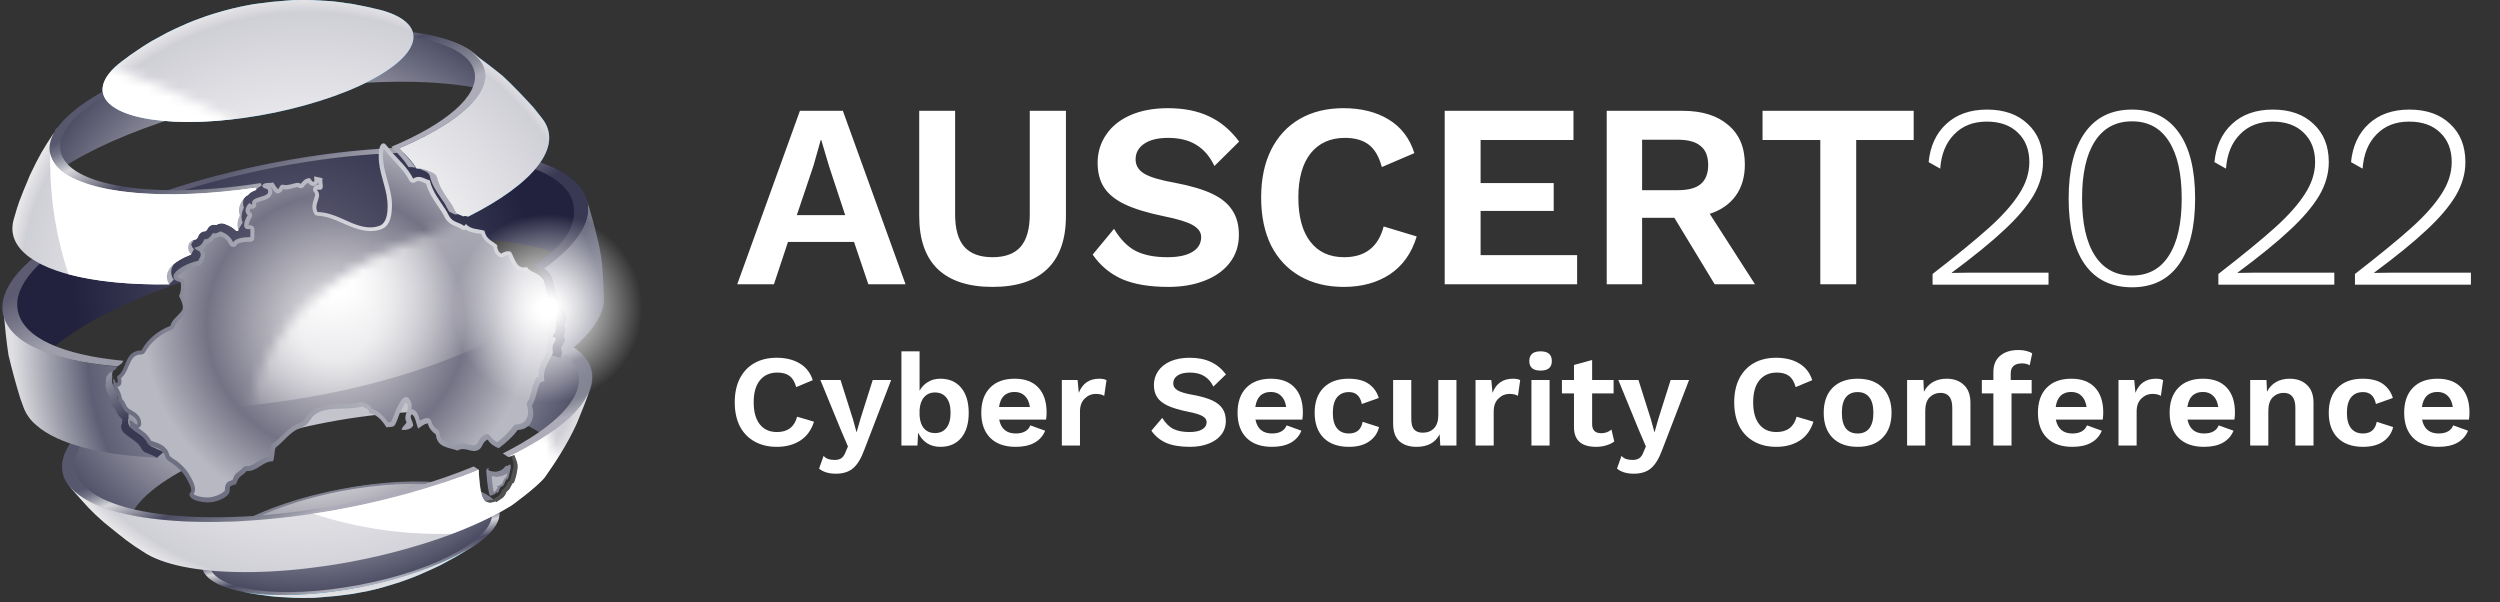
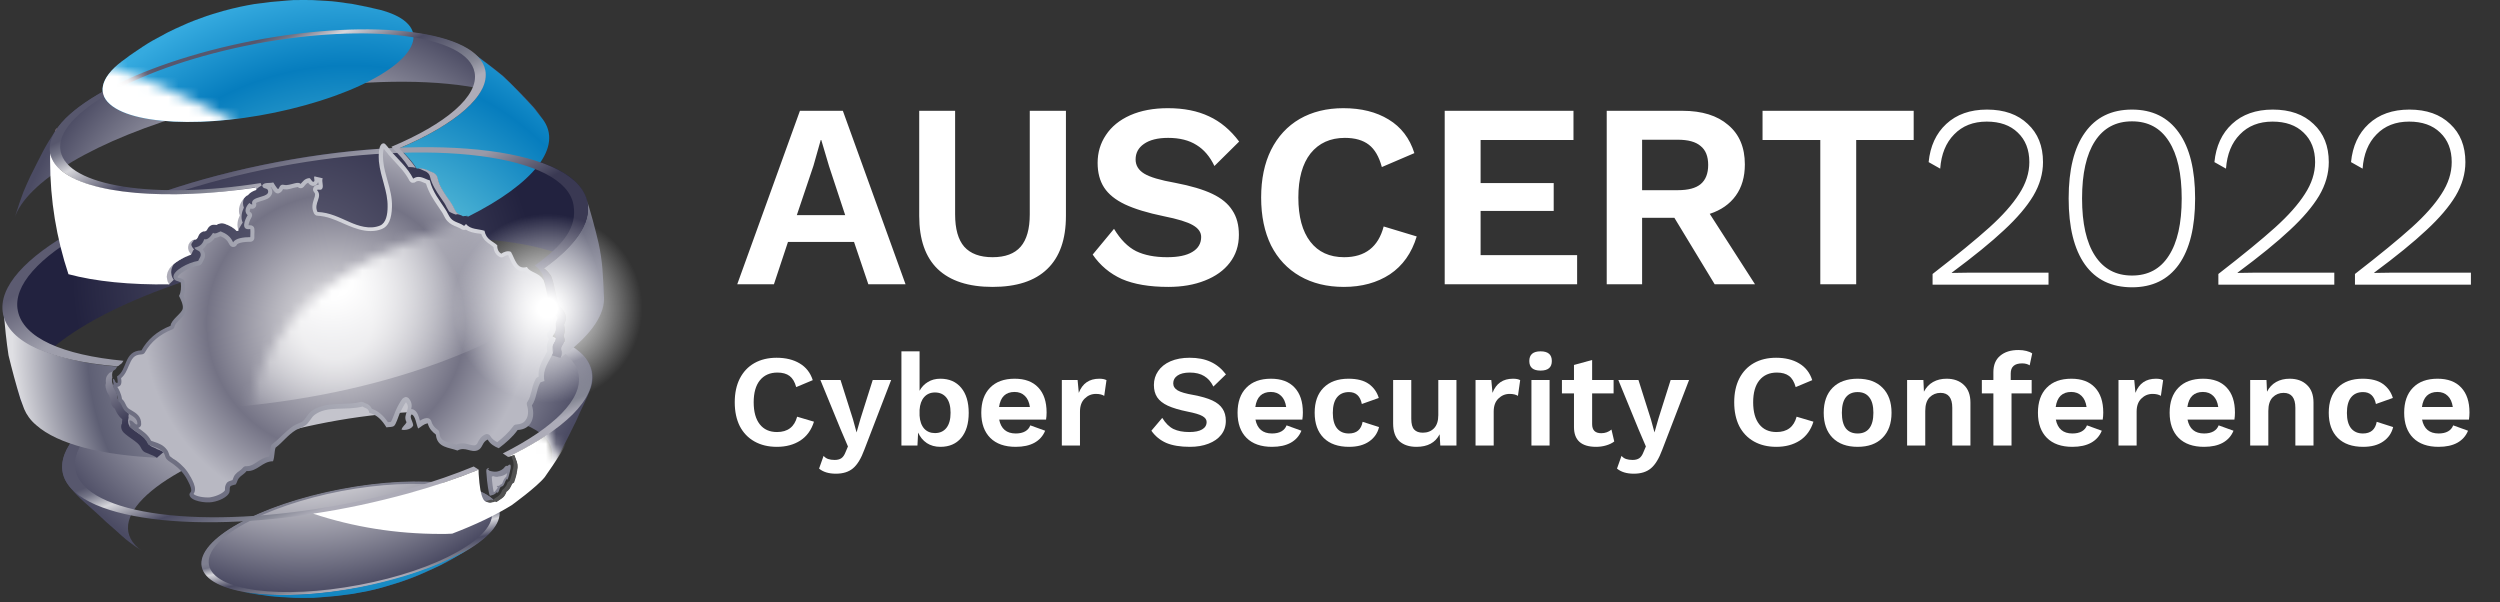
<svg xmlns="http://www.w3.org/2000/svg" width="245" height="59" viewBox="0 0 245 59" fill="none">
  <rect x="0" y="0" width="245" height="59" fill="#333333" stroke="none" />
  <g clip-path="url(#clip0)">
    <path d="M79.768 41.325C79.517 42.138 79.071 42.755 78.431 43.174C77.79 43.585 77.024 43.79 76.133 43.79C75.293 43.79 74.562 43.615 73.939 43.264C73.316 42.913 72.835 42.412 72.498 41.762C72.169 41.103 72.005 40.324 72.005 39.425C72.005 38.526 72.169 37.752 72.498 37.101C72.835 36.442 73.311 35.937 73.926 35.586C74.549 35.235 75.276 35.06 76.107 35.06C76.998 35.06 77.751 35.244 78.366 35.612C78.989 35.98 79.417 36.528 79.651 37.255L78.028 37.936C77.89 37.431 77.674 37.067 77.379 36.844C77.085 36.622 76.687 36.511 76.185 36.511C75.458 36.511 74.887 36.763 74.471 37.268C74.064 37.773 73.861 38.492 73.861 39.425C73.861 40.358 74.06 41.077 74.458 41.582C74.856 42.087 75.419 42.34 76.146 42.34C77.193 42.34 77.851 41.839 78.119 40.837L79.768 41.325Z" fill="white" />
    <path d="M84.709 44.06C84.389 44.933 84.017 45.545 83.593 45.896C83.177 46.247 82.619 46.422 81.918 46.422C81.217 46.422 80.667 46.255 80.269 45.922L80.711 44.676C80.849 44.83 81.001 44.933 81.165 44.984C81.338 45.044 81.55 45.074 81.801 45.074C82.069 45.074 82.286 45.019 82.45 44.907C82.615 44.796 82.753 44.595 82.866 44.304L83.099 43.752L82.385 42.083L80.399 37.242H82.372L83.593 41.094L83.943 42.378L84.333 41.017L85.527 37.242H87.332L84.709 44.06Z" fill="white" />
    <path d="M92.156 37.114C93.022 37.114 93.701 37.409 94.194 38C94.688 38.59 94.934 39.412 94.934 40.465C94.934 41.509 94.688 42.327 94.194 42.917C93.701 43.499 93.022 43.79 92.156 43.79C91.645 43.79 91.2 43.666 90.819 43.418C90.447 43.161 90.165 42.819 89.975 42.391L89.91 43.662H88.339V34.431H90.118V38.295C90.317 37.927 90.59 37.64 90.936 37.435C91.282 37.221 91.689 37.114 92.156 37.114ZM91.624 42.442C92.109 42.442 92.485 42.271 92.753 41.929C93.022 41.586 93.156 41.094 93.156 40.452C93.156 39.81 93.022 39.318 92.753 38.976C92.485 38.633 92.109 38.462 91.624 38.462C91.191 38.462 90.841 38.612 90.572 38.911C90.304 39.211 90.153 39.63 90.118 40.17V40.735C90.153 41.282 90.304 41.706 90.572 42.006C90.841 42.297 91.191 42.442 91.624 42.442Z" fill="white" />
    <path d="M102.567 40.426C102.567 40.666 102.549 40.897 102.515 41.12H97.919C98.101 42.027 98.642 42.481 99.542 42.481C99.914 42.481 100.221 42.412 100.463 42.275C100.706 42.138 100.875 41.941 100.97 41.685L102.424 42.211C102.216 42.725 101.865 43.118 101.372 43.392C100.887 43.658 100.277 43.79 99.542 43.79C98.469 43.79 97.638 43.499 97.049 42.917C96.461 42.327 96.166 41.505 96.166 40.452C96.166 39.399 96.452 38.582 97.023 38C97.594 37.409 98.399 37.114 99.438 37.114C100.442 37.114 101.212 37.401 101.749 37.974C102.294 38.548 102.567 39.365 102.567 40.426ZM99.425 38.411C98.992 38.411 98.646 38.535 98.386 38.783C98.135 39.031 97.975 39.399 97.906 39.887H100.931C100.862 39.408 100.697 39.044 100.437 38.796C100.178 38.539 99.84 38.411 99.425 38.411Z" fill="white" />
    <path d="M107.734 37.114C108.037 37.114 108.27 37.161 108.435 37.255L108.214 38.796C108.015 38.668 107.742 38.603 107.396 38.603C106.972 38.603 106.604 38.757 106.293 39.066C105.99 39.365 105.838 39.789 105.838 40.337V43.662H104.06V37.242H105.605L105.722 38.501C106.076 37.576 106.747 37.114 107.734 37.114Z" fill="white" />
    <path d="M116.587 35.06C117.383 35.06 118.067 35.192 118.638 35.458C119.209 35.715 119.711 36.125 120.144 36.69L118.911 37.884C118.686 37.422 118.387 37.08 118.015 36.857C117.643 36.626 117.171 36.511 116.6 36.511C116.081 36.511 115.678 36.609 115.393 36.806C115.116 36.994 114.977 37.247 114.977 37.563C114.977 37.854 115.12 38.086 115.406 38.257C115.691 38.428 116.206 38.578 116.951 38.706C117.729 38.852 118.348 39.031 118.807 39.245C119.266 39.459 119.599 39.729 119.807 40.054C120.023 40.371 120.131 40.769 120.131 41.248C120.131 41.77 119.98 42.224 119.677 42.609C119.382 42.986 118.967 43.277 118.43 43.482C117.903 43.688 117.297 43.79 116.613 43.79C115.67 43.79 114.895 43.662 114.289 43.405C113.692 43.14 113.207 42.742 112.835 42.211L113.9 40.953C114.22 41.475 114.588 41.839 115.003 42.044C115.419 42.241 115.934 42.34 116.548 42.34C117.102 42.34 117.522 42.254 117.807 42.083C118.102 41.912 118.249 41.668 118.249 41.351C118.249 41.12 118.11 40.927 117.833 40.773C117.565 40.619 117.08 40.474 116.379 40.337C115.574 40.174 114.93 39.981 114.445 39.759C113.969 39.536 113.623 39.262 113.406 38.937C113.19 38.612 113.082 38.21 113.082 37.73C113.082 37.225 113.22 36.772 113.497 36.369C113.774 35.959 114.177 35.638 114.705 35.406C115.241 35.175 115.869 35.06 116.587 35.06Z" fill="white" />
    <path d="M127.681 40.426C127.681 40.666 127.664 40.897 127.629 41.12H123.034C123.215 42.027 123.756 42.481 124.656 42.481C125.029 42.481 125.336 42.412 125.578 42.275C125.82 42.138 125.989 41.941 126.084 41.685L127.538 42.211C127.331 42.725 126.98 43.118 126.487 43.392C126.002 43.658 125.392 43.79 124.656 43.79C123.583 43.79 122.752 43.499 122.164 42.917C121.575 42.327 121.281 41.505 121.281 40.452C121.281 39.399 121.567 38.582 122.138 38C122.709 37.409 123.514 37.114 124.553 37.114C125.556 37.114 126.327 37.401 126.863 37.974C127.409 38.548 127.681 39.365 127.681 40.426ZM124.54 38.411C124.107 38.411 123.761 38.535 123.501 38.783C123.25 39.031 123.09 39.399 123.021 39.887H126.045C125.976 39.408 125.812 39.044 125.552 38.796C125.292 38.539 124.955 38.411 124.54 38.411Z" fill="white" />
    <path d="M132.147 37.114C133.004 37.114 133.671 37.285 134.147 37.628C134.623 37.97 134.947 38.428 135.12 39.001L133.459 39.592C133.303 38.813 132.883 38.424 132.199 38.424C131.689 38.424 131.295 38.599 131.018 38.95C130.75 39.292 130.616 39.797 130.616 40.465C130.616 41.133 130.754 41.638 131.031 41.98C131.308 42.314 131.693 42.481 132.186 42.481C132.948 42.481 133.398 42.1 133.536 41.338L135.146 41.852C135.008 42.442 134.683 42.913 134.173 43.264C133.671 43.615 133.017 43.79 132.212 43.79C131.139 43.79 130.308 43.499 129.72 42.917C129.131 42.327 128.837 41.505 128.837 40.452C128.837 39.399 129.127 38.582 129.707 38C130.295 37.409 131.109 37.114 132.147 37.114Z" fill="white" />
    <path d="M142.732 37.242V43.662H141.148L141.083 42.558C140.668 43.38 139.911 43.79 138.812 43.79C138.111 43.79 137.552 43.606 137.137 43.238C136.73 42.862 136.527 42.28 136.527 41.492V37.242H138.305V41.043C138.305 41.539 138.4 41.89 138.591 42.096C138.781 42.301 139.063 42.404 139.435 42.404C139.885 42.404 140.248 42.263 140.525 41.98C140.811 41.689 140.954 41.257 140.954 40.683V37.242H142.732Z" fill="white" />
    <path d="M148.277 37.114C148.58 37.114 148.814 37.161 148.978 37.255L148.758 38.796C148.559 38.668 148.286 38.603 147.94 38.603C147.516 38.603 147.148 38.757 146.836 39.066C146.533 39.365 146.382 39.789 146.382 40.337V43.662H144.603V37.242H146.148L146.265 38.501C146.62 37.576 147.291 37.114 148.277 37.114Z" fill="white" />
    <path d="M150.976 36.318C150.24 36.318 149.872 36.006 149.872 35.381C149.872 34.747 150.24 34.431 150.976 34.431C151.712 34.431 152.079 34.747 152.079 35.381C152.079 36.006 151.712 36.318 150.976 36.318ZM151.859 43.662H150.08V37.242H151.859V43.662Z" fill="white" />
    <path d="M158.197 43.264C157.989 43.427 157.725 43.555 157.405 43.649C157.093 43.743 156.765 43.79 156.418 43.79C154.973 43.79 154.25 43.144 154.25 41.852V38.552H153.069V37.242H154.25V35.766L156.029 35.278V37.242H158.132V38.552H156.029V41.569C156.029 42.16 156.327 42.455 156.925 42.455C157.305 42.455 157.639 42.335 157.924 42.096L158.197 43.264Z" fill="white" />
    <path d="M162.906 44.06C162.585 44.933 162.213 45.545 161.789 45.896C161.374 46.247 160.816 46.422 160.114 46.422C159.413 46.422 158.864 46.255 158.466 45.922L158.907 44.676C159.046 44.83 159.197 44.933 159.362 44.984C159.535 45.044 159.747 45.074 159.998 45.074C160.266 45.074 160.482 45.019 160.647 44.907C160.811 44.796 160.95 44.595 161.062 44.304L161.296 43.752L160.582 42.083L158.596 37.242H160.569L161.789 41.094L162.14 42.378L162.529 41.017L163.723 37.242H165.528L162.906 44.06Z" fill="white" />
    <path d="M177.716 41.325C177.465 42.138 177.02 42.755 176.379 43.174C175.739 43.585 174.973 43.79 174.081 43.79C173.242 43.79 172.511 43.615 171.887 43.264C171.264 42.913 170.784 42.412 170.446 41.762C170.118 41.103 169.953 40.324 169.953 39.425C169.953 38.526 170.118 37.752 170.446 37.101C170.784 36.442 171.26 35.937 171.874 35.586C172.498 35.235 173.225 35.06 174.055 35.06C174.947 35.06 175.7 35.244 176.314 35.612C176.937 35.98 177.366 36.528 177.6 37.255L175.977 37.936C175.838 37.431 175.622 37.067 175.328 36.844C175.033 36.622 174.635 36.511 174.133 36.511C173.406 36.511 172.835 36.763 172.42 37.268C172.013 37.773 171.81 38.492 171.81 39.425C171.81 40.358 172.009 41.077 172.407 41.582C172.805 42.087 173.367 42.34 174.094 42.34C175.142 42.34 175.799 41.839 176.068 40.837L177.716 41.325Z" fill="white" />
    <path d="M182.047 37.114C183.095 37.114 183.908 37.409 184.488 38C185.077 38.59 185.371 39.408 185.371 40.452C185.371 41.496 185.077 42.314 184.488 42.904C183.908 43.495 183.095 43.79 182.047 43.79C181 43.79 180.182 43.495 179.594 42.904C179.014 42.314 178.724 41.496 178.724 40.452C178.724 39.408 179.014 38.59 179.594 38C180.182 37.409 181 37.114 182.047 37.114ZM182.047 38.424C181.545 38.424 181.16 38.595 180.892 38.937C180.632 39.271 180.503 39.776 180.503 40.452C180.503 41.128 180.632 41.638 180.892 41.98C181.16 42.314 181.545 42.481 182.047 42.481C182.549 42.481 182.93 42.314 183.19 41.98C183.458 41.638 183.592 41.128 183.592 40.452C183.592 39.776 183.458 39.271 183.19 38.937C182.93 38.595 182.549 38.424 182.047 38.424Z" fill="white" />
    <path d="M190.765 37.114C191.466 37.114 192.029 37.315 192.453 37.718C192.885 38.12 193.102 38.697 193.102 39.451V43.662H191.323V39.964C191.323 38.989 190.938 38.501 190.168 38.501C189.752 38.501 189.398 38.646 189.103 38.937C188.818 39.228 188.675 39.673 188.675 40.273V43.662H186.896V37.242H188.493L188.545 38.385C188.762 37.966 189.06 37.649 189.441 37.435C189.822 37.221 190.263 37.114 190.765 37.114Z" fill="white" />
    <path d="M197.051 37.242H199.103V38.552H197.129V43.662H195.351V38.552H194.221V37.242H195.351V36.472C195.351 35.77 195.571 35.235 196.013 34.867C196.454 34.491 197.051 34.302 197.804 34.302C198.09 34.302 198.35 34.332 198.583 34.392C198.826 34.452 199.016 34.533 199.155 34.636L198.908 35.804C198.709 35.676 198.462 35.612 198.168 35.612C197.424 35.612 197.051 35.941 197.051 36.6V37.242Z" fill="white" />
    <path d="M206.119 40.426C206.119 40.666 206.101 40.897 206.067 41.12H201.471C201.653 42.027 202.194 42.481 203.094 42.481C203.466 42.481 203.773 42.412 204.015 42.275C204.258 42.138 204.427 41.941 204.522 41.685L205.976 42.211C205.768 42.725 205.418 43.118 204.924 43.392C204.44 43.658 203.829 43.79 203.094 43.79C202.021 43.79 201.19 43.499 200.601 42.917C200.013 42.327 199.718 41.505 199.718 40.452C199.718 39.399 200.004 38.582 200.575 38C201.146 37.409 201.951 37.114 202.99 37.114C203.994 37.114 204.764 37.401 205.301 37.974C205.846 38.548 206.119 39.365 206.119 40.426ZM202.977 38.411C202.544 38.411 202.198 38.535 201.938 38.783C201.687 39.031 201.527 39.399 201.458 39.887H204.483C204.414 39.408 204.249 39.044 203.99 38.796C203.73 38.539 203.392 38.411 202.977 38.411Z" fill="white" />
    <path d="M211.286 37.114C211.589 37.114 211.822 37.161 211.987 37.255L211.766 38.796C211.567 38.668 211.295 38.603 210.948 38.603C210.524 38.603 210.156 38.757 209.845 39.066C209.542 39.365 209.39 39.789 209.39 40.337V43.662H207.612V37.242H209.157L209.274 38.501C209.628 37.576 210.299 37.114 211.286 37.114Z" fill="white" />
    <path d="M219.025 40.426C219.025 40.666 219.007 40.897 218.973 41.12H214.377C214.559 42.027 215.1 42.481 216 42.481C216.372 42.481 216.679 42.412 216.921 42.275C217.164 42.138 217.333 41.941 217.428 41.685L218.882 42.211C218.674 42.725 218.324 43.118 217.83 43.392C217.346 43.658 216.735 43.79 216 43.79C214.927 43.79 214.096 43.499 213.507 42.917C212.919 42.327 212.624 41.505 212.624 40.452C212.624 39.399 212.91 38.582 213.481 38C214.052 37.409 214.857 37.114 215.896 37.114C216.9 37.114 217.67 37.401 218.207 37.974C218.752 38.548 219.025 39.365 219.025 40.426ZM215.883 38.411C215.45 38.411 215.104 38.535 214.844 38.783C214.593 39.031 214.433 39.399 214.364 39.887H217.389C217.32 39.408 217.155 39.044 216.896 38.796C216.636 38.539 216.298 38.411 215.883 38.411Z" fill="white" />
    <path d="M224.387 37.114C225.088 37.114 225.65 37.315 226.074 37.718C226.507 38.12 226.723 38.697 226.723 39.451V43.662H224.945V39.964C224.945 38.989 224.56 38.501 223.789 38.501C223.374 38.501 223.019 38.646 222.725 38.937C222.439 39.228 222.296 39.673 222.296 40.273V43.662H220.518V37.242H222.115L222.167 38.385C222.383 37.966 222.682 37.649 223.062 37.435C223.443 37.221 223.885 37.114 224.387 37.114Z" fill="white" />
    <path d="M231.529 37.114C232.385 37.114 233.052 37.285 233.528 37.628C234.004 37.97 234.328 38.428 234.501 39.001L232.84 39.592C232.684 38.813 232.264 38.424 231.58 38.424C231.07 38.424 230.676 38.599 230.399 38.95C230.131 39.292 229.997 39.797 229.997 40.465C229.997 41.133 230.135 41.638 230.412 41.98C230.689 42.314 231.074 42.481 231.567 42.481C232.329 42.481 232.779 42.1 232.918 41.338L234.527 41.852C234.389 42.442 234.064 42.913 233.554 43.264C233.052 43.615 232.398 43.79 231.593 43.79C230.52 43.79 229.689 43.499 229.101 42.917C228.512 42.327 228.218 41.505 228.218 40.452C228.218 39.399 228.508 38.582 229.088 38C229.676 37.409 230.49 37.114 231.529 37.114Z" fill="white" />
    <path d="M242.009 40.426C242.009 40.666 241.992 40.897 241.957 41.12H237.362C237.544 42.027 238.084 42.481 238.985 42.481C239.357 42.481 239.664 42.412 239.906 42.275C240.149 42.138 240.317 41.941 240.413 41.685L241.867 42.211C241.659 42.725 241.308 43.118 240.815 43.392C240.33 43.658 239.72 43.79 238.985 43.79C237.911 43.79 237.081 43.499 236.492 42.917C235.903 42.327 235.609 41.505 235.609 40.452C235.609 39.399 235.895 38.582 236.466 38C237.037 37.409 237.842 37.114 238.881 37.114C239.885 37.114 240.655 37.401 241.192 37.974C241.737 38.548 242.009 39.365 242.009 40.426ZM238.868 38.411C238.435 38.411 238.089 38.535 237.829 38.783C237.578 39.031 237.418 39.399 237.349 39.887H240.374C240.304 39.408 240.14 39.044 239.88 38.796C239.621 38.539 239.283 38.411 238.868 38.411Z" fill="white" />
    <path fill-rule="evenodd" clip-rule="evenodd" d="M118.479 11.4C117.357 10.868 116.014 10.602 114.451 10.602C113.04 10.602 111.808 10.833 110.754 11.297C109.717 11.761 108.927 12.405 108.383 13.229C107.839 14.036 107.567 14.946 107.567 15.959C107.567 16.921 107.78 17.728 108.205 18.381C108.63 19.033 109.309 19.583 110.244 20.029C111.196 20.476 112.462 20.862 114.043 21.188C115.419 21.463 116.371 21.755 116.898 22.064C117.442 22.373 117.714 22.759 117.714 23.223C117.714 23.858 117.425 24.348 116.847 24.691C116.286 25.035 115.462 25.206 114.374 25.206C113.168 25.206 112.156 25.009 111.34 24.614C110.525 24.202 109.802 23.472 109.173 22.425L107.083 24.949C107.814 26.014 108.766 26.812 109.938 27.344C111.128 27.86 112.649 28.117 114.502 28.117C115.844 28.117 117.034 27.911 118.071 27.499C119.125 27.087 119.94 26.503 120.518 25.747C121.113 24.975 121.411 24.065 121.411 23.017C121.411 22.055 121.198 21.257 120.773 20.622C120.365 19.969 119.711 19.428 118.81 18.999C117.909 18.57 116.694 18.209 115.165 17.917C113.703 17.659 112.692 17.359 112.131 17.015C111.57 16.672 111.289 16.208 111.289 15.624C111.289 14.989 111.561 14.482 112.105 14.105C112.666 13.71 113.456 13.512 114.476 13.512C115.598 13.512 116.524 13.744 117.255 14.208C117.986 14.654 118.572 15.341 119.014 16.268L121.436 13.873C120.586 12.739 119.6 11.915 118.479 11.4ZM83.696 23.712H77.221L75.844 27.86H72.249L78.393 10.859H82.6L88.744 27.86H85.098L83.696 23.712ZM82.829 21.085L81.249 16.294L80.484 13.718H80.433L79.719 16.243L78.088 21.085H82.829ZM104.461 21.163C104.461 23.463 103.849 25.198 102.626 26.366C101.419 27.533 99.634 28.117 97.272 28.117C94.909 28.117 93.116 27.533 91.893 26.366C90.686 25.198 90.083 23.463 90.083 21.163V10.859H93.601V21.008C93.601 22.433 93.898 23.489 94.493 24.176C95.105 24.863 96.031 25.206 97.272 25.206C98.513 25.206 99.43 24.863 100.025 24.176C100.62 23.489 100.917 22.433 100.917 21.008V10.859H104.461V21.163ZM138.838 23.172C138.345 24.803 137.469 26.039 136.212 26.881C134.954 27.705 133.45 28.117 131.699 28.117C130.051 28.117 128.615 27.765 127.391 27.061C126.167 26.357 125.224 25.352 124.561 24.047C123.915 22.725 123.592 21.163 123.592 19.359C123.592 17.556 123.915 16.002 124.561 14.697C125.224 13.375 126.159 12.362 127.365 11.658C128.589 10.954 130.017 10.602 131.648 10.602C133.399 10.602 134.878 10.971 136.084 11.709C137.308 12.448 138.149 13.547 138.608 15.006L135.421 16.371C135.149 15.358 134.725 14.628 134.147 14.182C133.569 13.736 132.787 13.512 131.801 13.512C130.374 13.512 129.252 14.019 128.436 15.032C127.637 16.045 127.238 17.488 127.238 19.359C127.238 21.231 127.629 22.674 128.411 23.687C129.192 24.7 130.297 25.206 131.725 25.206C133.781 25.206 135.073 24.202 135.6 22.193L138.838 23.172ZM154.558 27.86V25H145.099V20.673H152.263V17.943H145.099V13.718H154.201V10.859H141.581V27.86H154.558ZM164.088 21.343H160.926V27.86H157.459V10.859H164.878C166.798 10.859 168.294 11.323 169.365 12.25C170.452 13.16 170.996 14.448 170.996 16.114C170.996 17.333 170.699 18.355 170.104 19.179C169.509 20.003 168.659 20.596 167.555 20.956L171.991 27.86H168.039L164.088 21.343ZM160.926 18.638H164.419C165.439 18.638 166.187 18.441 166.662 18.046C167.155 17.634 167.402 17.007 167.402 16.165C167.402 15.324 167.155 14.706 166.662 14.311C166.187 13.899 165.439 13.693 164.419 13.693H160.926V18.638ZM181.907 13.718H187.541V10.859H172.729V13.718H178.389V27.86H181.907V13.718ZM194.958 22.29C193.67 23.451 191.815 24.971 189.393 26.849V27.899H200.755V26.721H192.974L191.274 26.747V26.721C193.438 25.116 195.147 23.724 196.401 22.546C197.672 21.368 198.626 20.25 199.261 19.191C199.897 18.115 200.214 17.014 200.214 15.887C200.214 14.316 199.716 13.07 198.72 12.148C197.741 11.209 196.41 10.739 194.726 10.739C193.077 10.739 191.746 11.209 190.733 12.148C189.737 13.07 189.161 14.316 189.006 15.887L190.14 16.527C190.243 15.11 190.698 13.992 191.506 13.172C192.313 12.335 193.378 11.917 194.701 11.917C195.989 11.917 197.002 12.276 197.741 12.993C198.497 13.71 198.875 14.675 198.875 15.887C198.875 16.946 198.54 17.987 197.87 19.012C197.217 20.036 196.247 21.129 194.958 22.29ZM204.326 25.927C205.391 27.413 206.928 28.155 208.938 28.155C210.93 28.155 212.459 27.413 213.524 25.927C214.589 24.424 215.121 22.265 215.121 19.447C215.121 16.63 214.589 14.478 213.524 12.993C212.459 11.49 210.93 10.739 208.938 10.739C206.928 10.739 205.391 11.49 204.326 12.993C203.261 14.478 202.728 16.63 202.728 19.447C202.728 22.265 203.261 24.424 204.326 25.927ZM212.545 25.056C211.72 26.354 210.518 27.003 208.938 27.003C207.357 27.003 206.147 26.354 205.305 25.056C204.463 23.759 204.042 21.889 204.042 19.447C204.042 17.005 204.463 15.136 205.305 13.838C206.147 12.54 207.357 11.892 208.938 11.892C210.518 11.892 211.72 12.54 212.545 13.838C213.387 15.136 213.807 17.005 213.807 19.447C213.807 21.889 213.387 23.759 212.545 25.056ZM217.4 26.849C219.822 24.971 221.677 23.451 222.965 22.29C224.253 21.129 225.224 20.036 225.876 19.012C226.546 17.987 226.881 16.946 226.881 15.887C226.881 14.675 226.503 13.71 225.748 12.993C225.009 12.276 223.996 11.917 222.707 11.917C221.385 11.917 220.32 12.335 219.512 13.172C218.705 13.992 218.25 15.11 218.147 16.527L217.013 15.887C217.168 14.316 217.743 13.07 218.739 12.148C219.753 11.209 221.084 10.739 222.733 10.739C224.416 10.739 225.748 11.209 226.727 12.148C227.723 13.07 228.221 14.316 228.221 15.887C228.221 17.014 227.903 18.115 227.268 19.191C226.632 20.25 225.679 21.368 224.408 22.546C223.154 23.724 221.445 25.116 219.28 26.721V26.747L220.981 26.721H228.762V27.899H217.4V26.849ZM236.352 22.29C235.064 23.451 233.208 24.971 230.786 26.849V27.899H242.149V26.721H234.368L232.667 26.747V26.721C234.832 25.116 236.541 23.724 237.795 22.546C239.066 21.368 240.019 20.25 240.655 19.191C241.29 18.115 241.608 17.014 241.608 15.887C241.608 14.316 241.11 13.07 240.114 12.148C239.134 11.209 237.803 10.739 236.12 10.739C234.471 10.739 233.14 11.209 232.126 12.148C231.13 13.07 230.555 14.316 230.4 15.887L231.534 16.527C231.637 15.11 232.092 13.992 232.899 13.172C233.707 12.335 234.772 11.917 236.094 11.917C237.382 11.917 238.396 12.276 239.134 12.993C239.89 13.71 240.268 14.675 240.268 15.887C240.268 16.946 239.933 17.987 239.263 19.012C238.611 20.036 237.64 21.129 236.352 22.29Z" fill="white" />
    <g style="mix-blend-mode:screen">
      <path d="M57.829 26.56C53.011 22.304 36.93 22.219 21.933 26.39C8.646 30.079 0.663 35.868 2.345 40.096L1.975 39.103C1.575 37.826 1.262 36.095 0.977 34.818C0.777 33.427 0.406 31.583 0.292 30.164C0.235 26.049 7.991 20.885 20.194 17.508C35.248 13.309 51.414 13.394 56.261 17.678C56.717 18.955 57.088 20.261 57.345 21.651C57.63 23.269 57.801 24.914 57.829 26.56ZM57.316 21.651C57.059 20.289 56.689 18.955 56.233 17.678C56.831 18.189 57.202 18.757 57.43 19.353C57.858 20.686 58.086 22.588 58.4 23.95C58.856 26.929 59.141 27.128 59.169 29.341C59.198 28.348 58.742 27.383 57.801 26.56C57.801 24.914 57.63 23.269 57.316 21.651Z" fill="url(#paint0_radial)" />
      <path d="M19.538 10.84C33.366 7.009 48.192 7.066 52.64 11.01C52.868 11.209 53.068 11.436 53.239 11.663L52.355 10.556C51.5 9.591 50.274 8.371 49.333 7.463C48.335 6.64 46.966 5.618 45.911 4.852C41.663 2.157 30.315 2.27 19.68 5.221C12.581 7.208 7.477 9.96 5.624 12.542C4.312 14.472 4.17 14.926 2.972 17.281C2.345 18.672 2.317 18.586 1.404 21.424C2.516 17.849 9.331 13.677 19.538 10.84Z" fill="url(#paint1_radial)" />
      <path d="M36.73 0.88C36.046 0.709 35.248 0.567 34.649 0.454C33.708 0.312 33.566 0.284 32.026 0.142C31.285 0.085 31.228 0.085 29.916 0.057C29.289 0.057 29.289 0.057 28.12 0.113C27.55 0.142 27.55 0.142 26.495 0.255C25.183 0.397 24.328 0.567 23.444 0.766C22.874 0.851 22.874 0.851 21.847 1.107C21.277 1.277 21.277 1.277 20.194 1.617C19.566 1.816 19.566 1.816 18.397 2.298C17.685 2.611 17.685 2.611 16.373 3.235C15.461 3.689 15.404 3.746 13.95 4.625C13.579 4.852 13.123 5.193 12.723 5.477C14.577 4.228 17.314 3.036 20.707 2.1C26.609 0.454 32.853 0.057 36.73 0.88Z" fill="url(#paint2_radial)" />
      <path d="M56.831 34.505C52.44 30.618 37.785 30.561 24.128 34.335C11.098 37.967 3.657 43.785 6.821 47.7C7.99 49.119 8.332 49.176 10.385 51.134C11.896 52.411 12.096 52.808 13.892 53.972C13.778 53.887 13.664 53.801 13.55 53.716C10.015 50.595 16.059 45.601 27.008 42.564C37.956 39.528 49.703 39.585 53.239 42.678C54.465 43.756 54.294 45.288 53.41 46.651C54.892 44.494 55.149 43.898 56.46 41.259C56.888 40.237 57.515 39.074 57.886 38.053C58.314 36.776 58 35.555 56.831 34.505Z" fill="url(#paint3_radial)" />
      <path d="M29.887 48.807C22.218 50.936 17.998 54.426 20.479 56.611C21.106 57.15 22.075 57.576 23.33 57.859C23.814 57.973 24.499 58.086 24.983 58.172C25.924 58.342 26.067 58.342 27.607 58.484C28.348 58.54 28.405 58.54 29.716 58.569C30.344 58.569 30.344 58.569 31.513 58.512C32.054 58.484 32.054 58.484 33.138 58.37C33.623 58.313 33.68 58.313 34.678 58.172C35.134 58.086 35.732 57.973 36.189 57.888C36.702 57.774 36.702 57.774 37.757 57.49C38.327 57.32 38.327 57.32 39.41 56.98C40.038 56.781 40.038 56.781 41.207 56.299C41.919 55.987 41.919 55.987 43.26 55.362C44.172 54.908 44.229 54.852 45.683 53.972L46.51 53.433C48.876 51.815 49.646 50.141 48.249 48.892C45.769 46.708 37.557 46.679 29.887 48.807Z" fill="url(#paint4_radial)" />
      <path fill-rule="evenodd" clip-rule="evenodd" d="M33.423 47.928C25.383 49.46 19.253 52.865 19.766 55.533C20.279 58.2 27.207 59.108 35.276 57.576C43.316 56.043 49.447 52.638 48.933 49.999C48.42 47.303 41.463 46.395 33.423 47.928ZM35.219 57.32C27.549 58.768 20.963 57.916 20.479 55.362C19.994 52.837 25.81 49.602 33.451 48.126C41.121 46.679 47.707 47.531 48.192 50.084C48.705 52.638 42.889 55.873 35.219 57.32Z" fill="url(#paint5_linear)" />
      <path d="M39.154 14.528C39.24 14.614 39.325 14.699 39.382 14.784C39.895 15.295 40.409 15.834 40.836 16.515C40.893 16.515 40.95 16.515 41.007 16.515C41.435 16.515 41.777 16.657 42.034 16.77C42.119 16.799 42.233 16.855 42.29 16.884C42.575 16.969 42.804 17.196 42.861 17.48C43.032 18.217 43.459 18.87 43.887 19.494C44.03 19.693 44.144 19.863 44.258 20.034C44.343 20.175 44.429 20.317 44.486 20.459C44.571 20.601 44.657 20.771 44.714 20.856C44.799 20.942 44.971 20.998 45.142 21.083C45.227 21.112 45.313 21.14 45.37 21.197C45.455 21.169 45.541 21.169 45.598 21.169C45.683 21.169 45.797 21.197 45.883 21.225C52.27 18.019 55.263 14.387 53.153 11.634L52.27 10.527C51.386 9.563 50.217 8.314 49.247 7.434C48.392 6.725 47.251 5.874 46.282 5.164C46.339 5.221 46.425 5.278 46.482 5.335C49.418 7.832 46.168 11.549 39.154 14.528Z" fill="url(#paint6_radial)" />
      <path d="M10.785 10.216C13.351 12.486 21.933 12.542 29.945 10.301C37.956 8.087 42.376 4.427 39.781 2.157C39.211 1.646 38.327 1.249 37.244 0.965C36.445 0.766 35.391 0.539 34.592 0.397C32.938 0.17 32.91 0.142 31.969 0.085C30.601 0 30.601 0 29.888 0C28.69 0 28.69 0 28.091 0.057C27.008 0.142 27.008 0.142 26.466 0.199C25.525 0.312 25.525 0.312 24.927 0.397C23.957 0.568 23.216 0.709 21.847 1.078C20.764 1.39 20.735 1.419 20.194 1.589C19.025 2.015 18.996 2.015 18.397 2.27C17.114 2.838 17.057 2.866 16.373 3.207C14.947 3.973 14.833 4.029 13.95 4.597C13.465 4.937 12.781 5.363 12.324 5.732C10.043 7.321 9.388 8.995 10.785 10.216Z" fill="url(#paint7_radial)" />
      <path d="M23.216 57.888C23.701 58.001 24.385 58.115 24.869 58.2C26.523 58.427 26.552 58.455 27.493 58.512C28.89 58.597 28.89 58.597 29.602 58.597C30.8 58.597 30.8 58.597 31.399 58.541C32.482 58.455 32.482 58.455 33.024 58.399C33.965 58.285 33.965 58.285 34.563 58.2C35.02 58.115 35.618 58.001 36.075 57.916C37.073 57.689 37.158 57.661 37.643 57.519C38.726 57.207 38.755 57.178 39.297 57.008C40.465 56.583 40.494 56.583 41.093 56.327C42.376 55.76 42.433 55.731 43.146 55.391C44.457 54.681 44.799 54.511 45.569 54L46.396 53.461C44.628 54.653 41.977 55.816 38.698 56.724C32.967 58.342 26.922 58.711 23.216 57.888Z" fill="url(#paint8_radial)" />
      <path fill-rule="evenodd" clip-rule="evenodd" d="M57.972 36.435C57.06 31.753 44.742 30.136 30.43 32.86C16.117 35.584 5.254 41.6 6.137 46.282C7.05 50.964 19.367 52.581 33.68 49.857C38.612 48.921 43.146 47.559 46.909 46.026L46.425 45.714C42.775 47.218 38.384 48.523 33.594 49.432C19.966 52.014 8.247 50.51 7.392 46.026C6.537 41.571 16.886 35.839 30.487 33.257C44.115 30.675 55.834 32.179 56.689 36.662C57.174 39.103 54.237 41.94 49.276 44.437L49.789 44.778C55.263 42.139 58.485 39.074 57.972 36.435Z" fill="url(#paint9_linear)" />
      <path d="M58.656 23.808C58.343 22.446 57.858 20.658 57.43 19.353C58.2 21.453 56.632 23.893 53.296 26.277C53.496 26.419 53.695 26.617 53.866 26.844C53.923 26.901 53.98 26.986 54.037 27.099C54.209 27.525 54.294 28.008 54.408 28.49C54.522 29.086 54.665 29.71 54.893 30.051C54.921 30.107 54.978 30.164 55.035 30.221C55.206 30.42 55.434 30.675 55.463 31.044C55.492 31.356 55.377 31.583 55.32 31.725C55.32 31.725 55.32 31.753 55.292 31.753C55.292 31.81 55.292 31.924 55.32 32.009C55.349 32.207 55.377 32.406 55.32 32.633C55.292 32.746 55.263 32.832 55.235 32.917C55.263 32.945 55.263 33.002 55.292 33.059C55.377 33.286 55.349 33.513 55.235 33.711L55.206 33.74C55.035 34.052 55.007 34.108 55.064 34.307C55.121 34.477 55.121 34.676 55.035 34.846C55.007 34.903 54.978 34.96 54.95 35.045C57.658 33.087 59.169 31.101 59.198 29.313C59.084 26.816 59.056 25.652 58.656 23.808ZM14.292 44.296C14.121 44.211 13.978 44.069 13.921 43.898C13.75 43.501 13.408 43.274 13.009 42.99C12.752 42.82 12.467 42.621 12.21 42.366C11.982 42.139 11.925 41.798 12.011 41.515C12.011 41.515 12.011 41.486 12.04 41.486C12.011 41.373 12.011 41.203 12.068 41.061C11.925 40.947 11.783 40.805 11.669 40.635C11.555 40.465 11.469 40.294 11.412 40.181C11.384 40.124 11.355 40.039 11.327 40.011C11.099 39.869 10.956 39.614 10.956 39.33C10.956 39.131 10.813 38.791 10.642 38.507C10.585 38.422 10.557 38.337 10.528 38.251L10.443 37.968C10.414 37.797 10.414 37.656 10.471 37.514C10.443 37.287 10.414 36.918 10.699 36.634C10.785 36.52 10.928 36.464 11.041 36.407C11.099 36.35 11.156 36.294 11.213 36.265C11.327 36.208 11.412 36.095 11.469 35.925C7.05 35.527 3.571 34.506 1.718 32.86C0.92 32.151 0.464 31.384 0.35 30.533C0.464 31.867 0.635 33.541 0.834 34.818C1.148 36.123 1.604 37.826 2.003 39.103L2.374 40.096C2.602 40.635 2.973 41.174 3.543 41.657C5.681 43.558 10.015 44.608 15.489 44.863C15.347 44.75 15.147 44.664 14.862 44.551C14.634 44.466 14.463 44.409 14.292 44.296Z" fill="url(#paint10_radial)" />
      <path d="M5.368 12.911C5.453 12.798 5.539 12.656 5.624 12.514C5.51 12.628 5.425 12.77 5.368 12.911Z" fill="url(#paint11_radial)" />
      <path d="M5.368 12.911C5.453 12.798 5.539 12.656 5.624 12.514C5.51 12.628 5.425 12.77 5.368 12.911Z" fill="url(#paint12_radial)" />
      <path d="M45.911 4.824C46.054 4.937 46.196 5.023 46.367 5.136C46.225 5.023 46.054 4.909 45.911 4.824Z" fill="#DC4326" />
      <path d="M5.368 12.911C5.453 12.798 5.539 12.656 5.624 12.514C5.51 12.628 5.425 12.77 5.368 12.911Z" fill="#DC4326" />
      <path d="M14.891 43.785C14.72 43.7 14.577 43.558 14.492 43.387C14.32 42.99 13.978 42.763 13.579 42.479C13.322 42.309 13.037 42.11 12.781 41.855C12.553 41.628 12.496 41.288 12.581 41.004C12.581 41.004 12.581 40.975 12.61 40.975C12.581 40.862 12.581 40.692 12.638 40.55C12.496 40.436 12.353 40.294 12.21 40.124C12.097 39.954 12.011 39.783 11.954 39.67C11.925 39.613 11.897 39.528 11.868 39.5C11.64 39.358 11.498 39.102 11.498 38.819C11.498 38.62 11.355 38.251 11.184 37.996C11.127 37.911 11.099 37.825 11.07 37.74L10.985 37.457C10.956 37.286 10.956 37.145 11.013 37.003C10.985 36.832 10.956 36.577 11.07 36.35C11.041 36.378 10.985 36.407 10.956 36.435C10.813 36.464 10.699 36.549 10.614 36.662C10.329 36.974 10.357 37.315 10.386 37.542C10.329 37.684 10.329 37.854 10.357 37.996L10.443 38.28C10.471 38.365 10.5 38.45 10.557 38.535C10.756 38.819 10.87 39.159 10.87 39.358C10.87 39.642 11.013 39.897 11.241 40.039C11.27 40.067 11.298 40.152 11.327 40.209C11.384 40.351 11.469 40.493 11.583 40.663C11.697 40.833 11.84 40.975 11.982 41.089C11.954 41.259 11.954 41.401 11.954 41.514C11.954 41.543 11.954 41.543 11.925 41.543C11.811 41.827 11.897 42.167 12.125 42.394C12.382 42.65 12.695 42.848 12.923 43.018C13.322 43.302 13.636 43.501 13.836 43.926C13.921 44.097 14.035 44.239 14.206 44.324C14.406 44.409 14.577 44.466 14.748 44.551C15.033 44.664 15.233 44.749 15.375 44.863L16.003 44.324C15.86 44.182 15.661 44.125 15.375 44.012C15.261 43.926 15.09 43.87 14.891 43.785ZM55.434 31.072C55.377 30.703 55.178 30.448 55.007 30.249C54.95 30.192 54.893 30.107 54.864 30.079C54.636 29.738 54.522 29.114 54.38 28.518C54.294 28.036 54.18 27.553 54.009 27.128C53.952 27.014 53.895 26.929 53.838 26.872C53.695 26.645 53.496 26.475 53.296 26.333C56.347 24.148 57.972 21.906 57.573 19.863C56.632 14.642 42.975 12.883 27.151 15.891C11.327 18.898 -0.705 25.539 0.293 30.732C0.834 33.597 4.969 35.328 11.441 35.896V35.924C11.498 35.896 11.555 35.868 11.64 35.839C11.697 35.782 11.754 35.726 11.811 35.697C11.925 35.641 12.011 35.499 12.097 35.357C6.138 34.789 2.26 33.115 1.747 30.448C0.749 25.539 12.182 19.211 27.236 16.345C42.291 13.479 55.377 15.153 56.204 20.09C56.575 22.304 55.206 24.006 52.412 26.021C52.498 26.106 52.612 26.191 52.726 26.276C52.811 26.361 52.925 26.475 52.982 26.617C53.039 26.674 53.096 26.759 53.154 26.872C53.325 27.298 53.41 27.78 53.524 28.263C53.638 28.859 53.781 29.483 54.009 29.823C54.037 29.88 54.094 29.937 54.151 29.994C54.322 30.192 54.551 30.448 54.579 30.817C54.608 31.129 54.494 31.356 54.437 31.498C54.437 31.498 54.437 31.526 54.408 31.526C54.408 31.583 54.408 31.696 54.437 31.781C54.465 31.98 54.494 32.179 54.437 32.406C54.408 32.519 54.38 32.604 54.351 32.689C54.38 32.718 54.38 32.775 54.408 32.831C54.494 33.058 54.465 33.285 54.351 33.484L54.322 33.512C54.151 33.825 54.123 33.881 54.18 34.08C54.237 34.25 54.237 34.449 54.151 34.619C54.123 34.676 54.094 34.733 54.066 34.818L54.921 35.073C54.95 35.016 54.978 34.959 55.007 34.874C55.064 34.704 55.064 34.505 55.035 34.335C54.978 34.137 55.007 34.051 55.178 33.768L55.206 33.739C55.32 33.541 55.349 33.285 55.263 33.087C55.235 33.03 55.235 33.002 55.206 32.945C55.235 32.86 55.263 32.775 55.292 32.661C55.32 32.434 55.32 32.235 55.292 32.037C55.292 31.952 55.263 31.838 55.263 31.781C55.263 31.781 55.263 31.753 55.292 31.753C55.349 31.611 55.463 31.384 55.434 31.072Z" fill="url(#paint13_linear)" />
      <path d="M45.655 21.14C45.626 21.14 45.626 21.14 45.598 21.14L45.94 21.197C45.854 21.169 45.74 21.14 45.655 21.14Z" fill="#1D1831" />
      <path d="M44.742 20.828C44.685 20.743 44.6 20.601 44.514 20.431C44.457 20.289 44.372 20.147 44.286 20.005C44.172 19.835 44.058 19.636 43.916 19.466C43.488 18.842 43.032 18.189 42.889 17.451C42.832 17.168 42.604 16.941 42.319 16.855C42.262 16.827 42.148 16.799 42.062 16.742C41.806 16.628 41.464 16.487 41.036 16.487C41.007 16.487 40.979 16.487 40.979 16.487C41.093 16.543 41.235 16.572 41.321 16.628C41.407 16.657 41.52 16.714 41.578 16.742C41.863 16.827 42.091 17.054 42.148 17.338C42.319 18.076 42.746 18.728 43.174 19.353C43.317 19.551 43.431 19.722 43.545 19.892C43.63 20.034 43.716 20.176 43.773 20.317C43.858 20.459 43.944 20.63 44.001 20.715C44.087 20.8 44.258 20.857 44.429 20.942C44.514 20.97 44.571 20.998 44.657 21.027C44.742 20.998 44.828 20.998 44.885 20.998C44.97 20.998 45.084 21.027 45.17 21.055H45.199C44.999 20.998 44.828 20.913 44.742 20.828ZM18.483 23.893C18.369 24.091 18.34 24.347 18.426 24.574C18.483 24.744 18.569 24.886 18.683 24.971C18.854 24.886 18.854 24.517 19.025 24.46C18.939 24.347 18.825 24.233 18.768 24.063C18.683 23.864 18.939 23.694 19.025 23.496C18.797 23.581 18.597 23.694 18.483 23.893ZM18.654 25C18.483 25.056 18.34 25.113 18.169 25.198C18.34 25.113 18.512 25.056 18.654 25ZM19.053 23.467C19.053 23.496 19.025 23.496 19.025 23.524H19.053C19.224 23.496 19.253 23.496 19.395 23.183C19.253 23.24 19.11 23.325 19.053 23.467ZM16.573 26.333C16.288 26.73 16.288 27.099 16.316 27.355C16.373 27.582 16.459 27.752 16.544 27.894L17.029 27.412C16.915 27.27 16.829 27.099 16.801 26.872C16.744 26.645 16.772 26.276 17.057 25.851C16.858 25.993 16.687 26.163 16.573 26.333ZM17.029 25.851C17.371 25.596 17.77 25.368 18.169 25.17C17.713 25.34 17.285 25.51 17.029 25.851ZM22.56 21.509C22.475 21.481 22.389 21.453 22.303 21.453C22.218 21.453 22.133 21.453 22.047 21.481C21.961 21.509 21.876 21.538 21.762 21.594C21.762 21.594 21.733 21.594 21.733 21.623C21.676 21.623 21.619 21.594 21.562 21.594C21.505 21.594 21.477 21.594 21.42 21.594C21.192 21.623 20.992 21.765 20.878 21.963C20.849 21.992 20.849 22.02 20.849 22.02H20.878C20.935 22.02 20.963 22.02 21.02 22.02C21.078 22.02 21.134 22.02 21.192 22.048C21.192 22.048 21.22 22.048 21.22 22.02C21.306 21.963 21.42 21.935 21.505 21.907C21.591 21.878 21.676 21.878 21.762 21.878C21.847 21.878 21.933 21.907 22.018 21.935C22.503 22.105 22.902 22.332 23.187 22.644C23.244 22.616 23.301 22.616 23.358 22.588C23.016 22.304 23.045 21.68 22.56 21.509ZM47.565 6.895C46.824 3.036 36.673 1.731 24.898 3.973C13.123 6.243 4.17 11.18 4.911 15.011C5.596 18.587 14.32 20.062 25.012 18.36L24.984 18.388C25.012 18.473 25.041 18.53 25.069 18.615C25.183 18.473 25.44 18.274 25.639 18.189C25.611 18.133 25.582 18.047 25.554 17.962C25.554 17.962 25.468 17.991 25.582 17.934C15.204 19.58 6.594 18.274 5.938 14.812C5.225 11.152 13.75 6.47 24.955 4.313C36.16 2.185 45.826 3.434 46.51 7.094C46.966 9.421 43.63 12.173 38.356 14.387C38.441 14.472 38.527 14.557 38.584 14.642C39.097 15.153 39.61 15.692 40.038 16.373C40.095 16.373 40.152 16.373 40.209 16.373C40.408 16.373 40.58 16.401 40.751 16.458C40.323 15.834 39.838 15.295 39.354 14.784C39.268 14.699 39.182 14.614 39.126 14.529C44.628 12.202 48.021 9.336 47.565 6.895ZM24.527 18.87C24.613 18.785 24.955 18.643 25.069 18.615C24.841 18.7 24.584 18.814 24.385 18.984C24.413 18.927 24.499 18.899 24.527 18.87ZM24.214 19.126C24.271 19.069 24.299 19.012 24.356 18.984C24.271 19.041 24.185 19.097 24.1 19.182C24.128 19.154 24.185 19.126 24.214 19.126ZM23.33 20.686C23.33 20.828 23.358 20.998 23.416 21.112C23.244 21.509 23.073 22.105 23.301 22.588C23.358 22.559 23.729 21.85 23.786 21.821C23.558 21.339 23.701 20.743 23.9 20.346C23.843 20.204 23.815 20.062 23.815 19.92C23.815 19.58 23.929 19.324 24.1 19.182C24.043 19.211 23.986 19.239 23.957 19.296C23.786 19.438 23.301 19.977 23.33 20.686ZM19.966 22.701C20.023 22.701 20.051 22.673 20.108 22.673C20.137 22.616 20.222 22.559 20.279 22.417C20.308 22.389 20.336 22.332 20.365 22.304C20.222 22.389 20.051 22.502 19.966 22.701Z" fill="url(#paint14_linear)" />
      <path fill-rule="evenodd" clip-rule="evenodd" d="M49.789 45.629C49.761 45.658 49.761 45.658 49.732 45.658C49.675 45.658 49.647 45.658 49.59 45.658C49.476 45.714 49.39 45.885 49.304 45.941C49.105 46.112 48.848 46.197 48.62 46.225C48.392 46.254 47.936 46.14 47.936 46.112C47.907 46.112 47.907 46.083 47.879 46.026C47.822 46.055 47.736 45.97 47.822 45.941C47.879 45.913 47.964 45.941 47.907 45.856C47.85 45.856 47.708 45.941 47.679 45.998C47.651 46.083 47.651 46.339 47.679 46.452C47.708 47.133 47.907 48.552 48.022 48.58C48.278 48.524 48.506 48.467 48.677 48.24C48.706 48.268 48.734 48.268 48.763 48.297C48.877 48.212 48.934 48.013 48.962 47.899C48.991 47.843 49.019 47.757 49.076 47.729C49.133 47.672 49.133 47.701 49.191 47.672C49.276 47.644 49.304 47.616 49.361 47.53C49.476 47.332 49.533 47.048 49.704 46.906C49.704 46.906 49.732 47.02 49.732 47.048C49.818 46.793 49.903 46.509 49.96 46.254C50.017 46.026 50.103 45.743 50.017 45.544C49.875 45.516 49.846 45.572 49.789 45.629ZM54.465 31.668C54.494 31.441 54.636 31.328 54.636 31.186C54.608 30.987 54.351 30.76 54.18 30.533C53.695 29.767 53.61 28.376 53.268 27.44C53.268 27.412 53.239 27.412 53.211 27.383C52.812 26.702 51.899 26.702 51.642 26.163C50.645 26.475 50.474 25.369 50.074 24.688C49.789 24.517 49.304 24.716 49.133 24.858C48.877 24.744 48.706 24.404 48.734 24.035C48.278 23.609 47.651 23.496 47.48 22.616C46.881 22.417 46.111 22.503 45.684 21.963C45.627 21.907 45.569 22.19 45.427 22.105C45.056 21.822 44.514 21.793 44.172 21.396C43.973 21.169 43.83 20.771 43.631 20.488C43.117 19.693 42.376 18.785 42.12 17.678C41.635 17.565 41.122 17.083 40.494 17.508C39.953 16.458 39.126 15.72 38.356 14.869C38.185 14.671 37.786 14.046 37.615 14.046C37.044 14.018 37.101 15.408 37.13 15.806C37.301 17.451 38.014 18.728 37.985 20.261C37.985 20.998 37.843 21.85 37.244 22.105C36.218 22.531 35.049 22.105 34.336 21.793C33.224 21.311 32.34 20.828 31.114 20.771C30.686 19.92 31.684 19.296 31.057 18.615C31.256 18.53 31.399 18.672 31.542 18.53C31.77 18.303 31.485 17.764 31.627 17.48C31.371 17.395 31.085 17.366 30.829 17.281C30.686 17.395 30.943 17.764 30.715 17.82C30.515 17.792 30.487 17.508 30.316 17.451C29.831 17.508 29.688 17.792 29.46 18.019C29.204 17.764 28.69 18.076 28.12 18.133C27.921 18.161 27.721 18.076 27.636 18.104C27.35 18.189 27.407 18.473 27.236 18.53C27.065 18.36 26.923 18.104 26.78 17.877C26.41 17.991 25.868 17.82 25.697 18.189C25.782 18.587 26.181 18.36 26.267 18.672C26.495 19.438 24.442 19.154 24.727 20.034C24.613 20.034 24.528 19.977 24.442 19.892C24.157 20.147 23.843 20.715 24.271 21.084C24.015 21.481 23.53 22.616 24.528 22.446C24.556 22.73 24.528 22.985 24.528 23.24C23.929 23.24 23.074 23.325 22.846 23.751C22.589 23.155 22.133 22.871 21.619 22.673C21.391 22.758 21.078 22.985 20.878 22.815C20.707 23.098 20.365 23.552 20.023 23.439C19.88 23.808 19.681 24.177 19.053 24.262C19.168 24.574 19.567 24.489 19.652 24.829C19.738 25.113 19.538 25.283 19.424 25.567C18.483 25.709 16.887 26.532 17.001 27.185C17.086 27.553 17.428 27.525 17.713 27.667C17.77 28.178 17.742 28.632 17.542 29.001C17.713 29.341 17.97 29.852 17.913 30.221C17.856 30.703 16.773 31.299 16.715 31.923C15.347 32.463 14.434 33.314 13.864 34.335C12.097 34.392 12.524 36.237 11.469 36.889C11.498 37.088 11.555 37.343 11.526 37.514C11.241 37.599 11.298 37.173 11.099 37.116C10.956 37.258 11.27 37.656 11.042 37.741C11.07 37.826 11.099 37.939 11.127 38.024C11.355 38.365 11.583 38.876 11.583 39.301C11.925 39.528 11.925 39.84 12.154 40.153C12.524 40.692 13.494 40.748 13.465 41.571C13.265 41.742 13.037 41.146 12.695 41.203C12.61 41.344 12.952 41.77 12.638 41.77C13.265 42.366 14.121 42.621 14.52 43.558C15.033 43.813 15.661 43.87 16.06 44.409C16.174 44.579 16.174 44.806 16.316 44.977C16.459 45.175 16.858 45.374 17.058 45.544C17.571 45.941 17.97 46.31 18.341 46.991C18.483 47.275 18.768 47.757 18.74 48.07C18.74 48.268 18.54 48.297 18.569 48.495C18.654 49.12 20.165 49.318 20.793 49.205C21.534 49.091 22.304 48.694 22.475 48.268C22.56 48.013 22.446 47.871 22.589 47.644C22.703 47.559 22.931 47.53 23.102 47.474C23.245 47.275 23.245 47.048 23.416 46.849C23.615 46.594 23.957 46.452 24.157 46.168C25.241 46.225 25.697 45.204 26.752 45.204C26.923 44.806 26.866 44.267 27.008 43.87C27.721 43.331 28.206 42.621 29.004 42.139C29.261 41.997 29.574 41.912 29.888 41.713C30.287 41.486 30.487 40.89 30.857 40.635C32.112 39.727 33.88 40.266 35.533 39.84C35.761 40.011 36.132 39.982 36.189 40.465C36.93 40.635 37.444 41.174 37.871 41.883C38.156 41.827 38.413 41.883 38.613 41.742C38.812 41.6 39.04 40.805 39.154 40.55C39.382 40.096 39.553 39.727 39.782 39.415C40.352 40.096 39.411 40.578 39.839 41.373C39.724 41.657 39.411 41.798 39.354 42.111C39.753 42.196 40.352 42.054 40.494 41.685C40.466 41.288 40.067 40.834 40.352 40.607C40.722 40.777 40.779 41.543 40.979 41.997C41.293 41.827 41.464 41.571 41.92 41.486C42.062 42.054 42.405 42.338 42.718 42.593C42.832 43.898 44.03 43.842 44.828 44.154C45.598 43.728 46.14 44.409 46.824 44.125C47.337 43.898 47.223 43.331 47.793 43.075C48.05 43.529 48.449 43.756 48.877 43.927C49.59 43.388 50.245 42.82 50.73 42.139C52.07 42.082 52.498 40.89 52.127 39.727C52.583 39.103 52.555 38.166 52.954 37.485C53.04 37.428 53.211 37.4 53.353 37.343C53.125 36.123 53.838 35.471 54.18 34.591C54.009 34.023 54.209 33.683 54.408 33.342C54.351 33.172 54.237 33.115 54.151 32.973C54.18 32.831 54.38 32.718 54.408 32.491C54.551 32.292 54.437 31.952 54.465 31.668Z" fill="url(#paint15_radial)" />
      <mask id="mask0" style="mask-type:alpha" maskUnits="userSpaceOnUse" x="9" y="9" width="50" height="49">
        <path fill-rule="evenodd" clip-rule="evenodd" d="M58.285 33.399C58.285 46.707 47.451 57.49 34.079 57.519C20.707 57.519 9.872 46.736 9.844 33.427C9.844 20.119 20.678 9.336 34.05 9.307C47.422 9.307 58.257 20.09 58.285 33.399Z" fill="url(#paint16_radial)" />
      </mask>
      <g mask="url(#mask0)">
        <path fill-rule="evenodd" clip-rule="evenodd" d="M48.734 46.736C48.591 46.736 48.477 46.707 48.392 46.679C48.363 46.679 48.335 46.651 48.306 46.651L48.192 46.736C48.221 47.246 48.306 47.899 48.392 48.24C48.449 48.211 48.506 48.183 48.534 48.126L48.791 47.786L48.677 47.644C48.705 47.587 48.876 47.644 48.934 47.587C49.019 47.502 49.076 47.474 49.133 47.445C49.162 47.445 49.162 47.417 49.19 47.417C49.219 47.388 49.247 47.303 49.276 47.246C49.333 47.076 49.418 46.878 49.618 46.707C49.646 46.594 49.675 46.48 49.703 46.367C49.475 46.565 49.162 46.679 48.819 46.707L48.734 46.736ZM54.208 31.214C54.18 31.157 54.123 31.072 54.066 31.015C53.98 30.93 53.923 30.817 53.837 30.731C53.495 30.221 53.353 29.483 53.21 28.773C53.125 28.348 53.039 27.951 52.925 27.61C52.897 27.582 52.897 27.582 52.868 27.553C52.725 27.298 52.44 27.184 52.155 27.043C51.927 26.929 51.642 26.787 51.471 26.588C51.414 26.588 51.357 26.588 51.3 26.588C50.502 26.588 50.188 25.851 49.96 25.34C49.903 25.226 49.846 25.113 49.817 24.999C49.675 24.999 49.475 25.084 49.39 25.141C49.333 25.198 49.247 25.226 49.162 25.226C49.105 25.226 49.047 25.226 49.019 25.198C48.648 25.056 48.392 24.659 48.363 24.205C48.278 24.148 48.192 24.091 48.107 24.006C47.764 23.779 47.365 23.524 47.166 22.928C47.052 22.899 46.938 22.871 46.795 22.871C46.424 22.814 45.997 22.729 45.655 22.502C45.598 22.531 45.541 22.531 45.483 22.531C45.37 22.531 45.284 22.502 45.198 22.445C45.084 22.36 44.913 22.304 44.742 22.218C44.457 22.105 44.115 21.963 43.858 21.679C43.687 21.509 43.573 21.282 43.459 21.055C43.402 20.942 43.345 20.828 43.26 20.715C43.146 20.544 43.032 20.374 42.917 20.204C42.49 19.579 42.005 18.842 41.748 17.99C41.691 17.962 41.606 17.934 41.549 17.905C41.349 17.82 41.178 17.735 41.007 17.735C40.893 17.735 40.808 17.763 40.694 17.849C40.636 17.905 40.551 17.905 40.465 17.905C40.437 17.905 40.408 17.905 40.38 17.905C40.266 17.877 40.18 17.792 40.123 17.707C39.724 16.912 39.125 16.316 38.527 15.664C38.384 15.493 38.213 15.323 38.071 15.153C38.013 15.068 37.928 14.954 37.814 14.841C37.757 14.755 37.671 14.67 37.614 14.557C37.529 14.812 37.5 15.323 37.557 15.777C37.614 16.458 37.814 17.111 37.985 17.735C38.213 18.53 38.441 19.352 38.413 20.261C38.384 21.452 38.071 22.19 37.415 22.445C37.072 22.587 36.702 22.644 36.303 22.644C35.504 22.644 34.763 22.36 34.193 22.133C33.993 22.048 33.794 21.963 33.594 21.878C32.767 21.509 32.054 21.197 31.114 21.14C30.971 21.14 30.857 21.055 30.771 20.913C30.486 20.346 30.657 19.863 30.771 19.494C30.914 19.097 30.914 18.984 30.771 18.813C30.686 18.728 30.657 18.586 30.686 18.473C30.714 18.359 30.8 18.246 30.886 18.189C31 18.132 31.085 18.104 31.228 18.104C31.228 18.047 31.228 17.99 31.199 17.962C31.199 17.934 31.199 17.877 31.171 17.849C31.114 18.047 30.971 18.132 30.828 18.189C30.8 18.189 30.743 18.217 30.714 18.217C30.686 18.217 30.657 18.217 30.629 18.217C30.401 18.161 30.258 18.019 30.201 17.905C30.059 17.962 29.973 18.047 29.859 18.189C29.831 18.217 29.802 18.274 29.773 18.303C29.688 18.388 29.602 18.444 29.488 18.444C29.488 18.444 29.488 18.444 29.46 18.444C29.374 18.444 29.26 18.416 29.203 18.331C29.203 18.331 29.203 18.331 29.175 18.331C29.089 18.331 28.918 18.388 28.747 18.416C28.576 18.473 28.376 18.53 28.148 18.558C28.091 18.558 28.063 18.558 28.006 18.558C27.92 18.558 27.835 18.558 27.749 18.53H27.721C27.721 18.53 27.721 18.53 27.721 18.558C27.692 18.643 27.578 18.842 27.35 18.927C27.322 18.955 27.265 18.955 27.236 18.955C27.122 18.955 27.008 18.898 26.951 18.842C26.808 18.7 26.694 18.53 26.58 18.331C26.58 18.331 26.552 18.331 26.523 18.331C26.58 18.388 26.609 18.473 26.637 18.558C26.723 18.813 26.666 19.012 26.58 19.125C26.409 19.466 26.01 19.579 25.611 19.693C25.44 19.75 25.155 19.835 25.098 19.892C25.098 19.892 25.098 19.892 25.098 19.92C25.126 20.034 25.126 20.175 25.041 20.289C24.955 20.402 24.841 20.459 24.727 20.459C24.67 20.459 24.613 20.459 24.556 20.431C24.499 20.516 24.47 20.601 24.47 20.686C24.47 20.715 24.47 20.771 24.556 20.8C24.727 20.913 24.755 21.14 24.641 21.311C24.47 21.594 24.356 21.935 24.356 22.077H24.385C24.413 22.077 24.47 22.077 24.499 22.077C24.527 22.077 24.556 22.077 24.556 22.077C24.641 22.077 24.727 22.105 24.784 22.162C24.869 22.218 24.927 22.332 24.927 22.445C24.955 22.672 24.927 22.871 24.927 23.041C24.927 23.127 24.927 23.212 24.927 23.297C24.927 23.524 24.755 23.694 24.527 23.694C23.672 23.694 23.273 23.864 23.216 23.978C23.159 24.12 23.016 24.205 22.845 24.205C22.674 24.205 22.56 24.091 22.474 23.95C22.303 23.581 22.047 23.325 21.619 23.155H21.591C21.448 23.212 21.248 23.297 21.049 23.325C20.792 23.666 20.536 23.836 20.279 23.893C20.194 24.063 20.051 24.29 19.851 24.432C19.937 24.517 19.994 24.602 20.051 24.772C20.165 25.141 19.994 25.425 19.88 25.624C19.851 25.68 19.823 25.737 19.794 25.794C19.737 25.907 19.623 25.993 19.481 26.021C18.568 26.163 17.399 26.901 17.399 27.184C17.428 27.213 17.513 27.241 17.599 27.241C17.684 27.27 17.799 27.298 17.913 27.355C18.027 27.411 18.112 27.525 18.112 27.667C18.169 28.206 18.141 28.66 17.998 29.029C18.198 29.454 18.369 29.909 18.312 30.306C18.255 30.675 17.97 30.958 17.656 31.271C17.428 31.498 17.143 31.781 17.114 31.98C17.086 32.122 17 32.264 16.858 32.292C15.66 32.775 14.776 33.512 14.206 34.534C14.149 34.647 14.007 34.733 13.864 34.733C13.123 34.761 12.923 35.13 12.609 35.867C12.438 36.265 12.267 36.719 11.868 37.059C11.897 37.23 11.925 37.428 11.868 37.627C11.84 37.74 11.726 37.854 11.611 37.882C11.583 37.911 11.526 37.911 11.497 37.911C11.64 38.138 11.897 38.62 11.954 39.102C12.153 39.273 12.239 39.471 12.324 39.642C12.381 39.755 12.41 39.84 12.467 39.897C12.552 40.039 12.752 40.124 12.923 40.237C13.322 40.465 13.864 40.805 13.835 41.571C13.835 41.685 13.778 41.798 13.693 41.855C13.636 41.883 13.579 41.94 13.522 41.94C13.522 41.94 13.522 41.94 13.55 41.94C13.978 42.252 14.491 42.564 14.805 43.189C14.89 43.217 15.004 43.274 15.118 43.302C15.546 43.444 16.031 43.614 16.373 44.097C16.487 44.239 16.515 44.38 16.573 44.522C16.601 44.607 16.63 44.664 16.63 44.693C16.687 44.749 16.886 44.891 17 44.976C17.114 45.033 17.2 45.09 17.285 45.147C17.827 45.572 18.283 45.998 18.654 46.707L18.682 46.736C18.91 47.161 19.139 47.615 19.11 47.984C19.11 48.183 19.025 48.325 18.968 48.41C19.082 48.552 19.623 48.75 20.365 48.75C20.479 48.75 20.593 48.75 20.678 48.722C21.334 48.608 21.933 48.268 22.047 48.041C22.047 48.013 22.047 47.984 22.047 47.928C22.047 47.786 22.047 47.587 22.218 47.332C22.246 47.303 22.275 47.275 22.303 47.246C22.446 47.133 22.646 47.105 22.788 47.048C22.788 47.019 22.817 46.991 22.817 46.963C22.874 46.821 22.931 46.651 23.045 46.509C23.159 46.367 23.33 46.225 23.472 46.14C23.587 46.055 23.729 45.941 23.786 45.856C23.872 45.742 23.986 45.686 24.1 45.686C24.1 45.686 24.1 45.686 24.128 45.686H24.185C24.584 45.686 24.869 45.487 25.212 45.26C25.554 45.033 25.896 44.806 26.381 44.749C26.409 44.636 26.409 44.522 26.438 44.409C26.466 44.153 26.495 43.898 26.58 43.671C26.609 43.586 26.666 43.529 26.723 43.501C27.008 43.274 27.265 43.047 27.55 42.763C27.92 42.422 28.291 42.054 28.747 41.741C28.89 41.656 29.061 41.571 29.203 41.514C29.346 41.458 29.488 41.401 29.631 41.316C29.745 41.231 29.888 41.06 30.002 40.89C30.144 40.691 30.315 40.436 30.543 40.266C31.399 39.67 32.425 39.613 33.452 39.585C34.079 39.556 34.735 39.556 35.333 39.386C35.362 39.386 35.39 39.386 35.447 39.386C35.533 39.386 35.618 39.415 35.704 39.471C35.733 39.5 35.789 39.528 35.846 39.528C36.018 39.585 36.303 39.727 36.445 40.067C37.044 40.266 37.557 40.691 38.013 41.373C38.013 41.373 38.013 41.373 38.042 41.373C38.156 41.373 38.27 41.344 38.299 41.344C38.384 41.259 38.527 40.862 38.612 40.663C38.669 40.521 38.726 40.379 38.755 40.294C38.983 39.783 39.182 39.415 39.439 39.074C39.525 38.989 39.639 38.932 39.753 38.904C39.867 38.904 39.981 38.961 40.066 39.046C40.38 39.415 40.38 39.783 40.294 40.096H40.323C40.38 40.096 40.437 40.096 40.494 40.124C40.922 40.323 41.036 40.805 41.15 41.231C41.321 41.117 41.52 41.004 41.806 40.975C41.834 40.975 41.862 40.975 41.862 40.975C42.034 40.975 42.205 41.089 42.262 41.259C42.376 41.685 42.604 41.912 42.917 42.139C43.003 42.196 43.06 42.309 43.06 42.422C43.117 43.132 43.516 43.245 44.286 43.444C44.429 43.472 44.6 43.529 44.742 43.557C44.942 43.472 45.113 43.444 45.312 43.444C45.569 43.444 45.769 43.501 45.968 43.557C46.111 43.586 46.282 43.643 46.396 43.643C46.481 43.643 46.538 43.643 46.596 43.614C46.709 43.557 46.767 43.501 46.852 43.302C46.966 43.075 47.137 42.763 47.565 42.564C47.622 42.536 47.679 42.536 47.708 42.536C47.85 42.536 47.993 42.621 48.05 42.735C48.221 43.018 48.449 43.189 48.734 43.331C49.276 42.905 49.874 42.366 50.302 41.77C50.359 41.656 50.502 41.6 50.616 41.6C51.043 41.571 51.357 41.429 51.528 41.145C51.785 40.805 51.813 40.237 51.642 39.698C51.614 39.585 51.614 39.443 51.699 39.358C51.899 39.074 51.984 38.705 52.098 38.308C52.184 37.911 52.298 37.513 52.497 37.145C52.526 37.088 52.554 37.059 52.583 37.031C52.64 36.974 52.725 36.946 52.783 36.917C52.725 36.094 53.068 35.499 53.353 34.959C53.438 34.761 53.552 34.591 53.638 34.42C53.524 33.91 53.638 33.512 53.809 33.228C53.781 33.2 53.724 33.143 53.695 33.087C53.638 33.002 53.609 32.888 53.609 32.803C53.638 32.633 53.724 32.519 53.809 32.434C53.837 32.377 53.895 32.349 53.895 32.292C53.895 32.264 53.895 32.122 53.866 32.037C53.837 31.866 53.837 31.668 53.837 31.469C54.094 31.441 54.151 31.299 54.208 31.214Z" fill="url(#paint17_radial)" />
      </g>
      <mask id="mask1" style="mask-type:alpha" maskUnits="userSpaceOnUse" x="24" y="20" width="68" height="45">
        <path d="M91.701 42.281C91.701 54.426 76.618 64.301 58 64.301C39.382 64.301 24.271 54.454 24.271 42.281C24.271 30.107 39.353 20.261 58 20.261C76.618 20.261 91.701 30.107 91.701 42.281Z" fill="url(#paint18_radial)" />
      </mask>
      <g mask="url(#mask1)">
        <path d="M53.21 28.745C53.125 28.32 53.039 27.922 52.925 27.582C52.897 27.553 52.897 27.553 52.868 27.525C52.725 27.27 52.44 27.156 52.155 27.014C51.927 26.901 51.642 26.759 51.471 26.56C51.414 26.56 51.357 26.56 51.3 26.56C50.502 26.56 50.188 25.822 49.96 25.312C49.903 25.198 49.846 25.085 49.817 24.971C49.675 24.971 49.475 25.056 49.39 25.113C49.333 25.17 49.247 25.198 49.162 25.198C49.105 25.198 49.047 25.198 49.019 25.17C48.648 25.028 48.392 24.631 48.363 24.177C48.278 24.12 48.192 24.063 48.107 23.978C47.764 23.751 47.365 23.495 47.166 22.9C47.052 22.871 46.938 22.843 46.795 22.843C46.424 22.786 45.997 22.701 45.655 22.474C45.598 22.502 45.541 22.502 45.483 22.502C45.37 22.502 45.284 22.474 45.198 22.417C45.084 22.332 44.913 22.275 44.742 22.19C44.457 22.077 44.115 21.935 43.858 21.651C43.687 21.481 43.573 21.254 43.459 21.027C43.402 20.913 43.345 20.8 43.26 20.686C43.146 20.516 43.032 20.346 42.917 20.175C42.49 19.551 42.005 18.813 41.748 17.962C41.691 17.934 41.606 17.905 41.549 17.877C41.349 17.792 41.178 17.707 41.007 17.707C40.893 17.707 40.808 17.735 40.694 17.82C40.636 17.877 40.551 17.877 40.465 17.877C40.437 17.877 40.408 17.877 40.38 17.877C40.266 17.849 40.18 17.764 40.123 17.678C39.724 16.884 39.125 16.288 38.527 15.635C38.384 15.465 38.213 15.295 38.071 15.124C38.013 15.039 37.928 14.926 37.814 14.812C37.757 14.727 37.671 14.642 37.614 14.529C37.529 14.784 37.5 15.295 37.557 15.749C37.614 16.43 37.814 17.082 37.985 17.707C38.213 18.501 38.441 19.324 38.413 20.232C38.384 21.424 38.071 22.162 37.415 22.417C37.072 22.559 36.702 22.616 36.303 22.616C35.504 22.616 34.763 22.332 34.193 22.105C33.993 22.02 33.794 21.935 33.594 21.85C32.767 21.481 32.054 21.169 31.114 21.112C30.971 21.112 30.857 21.027 30.771 20.885C30.486 20.317 30.657 19.835 30.771 19.466C30.914 19.069 30.914 18.955 30.771 18.785C30.686 18.7 30.657 18.558 30.686 18.445C30.714 18.331 30.8 18.218 30.886 18.161C31 18.104 31.085 18.076 31.228 18.076C31.228 18.019 31.228 17.962 31.199 17.934C31.199 17.905 31.199 17.849 31.171 17.82C31.114 18.019 30.971 18.104 30.828 18.161C30.8 18.161 30.743 18.189 30.714 18.189C30.686 18.189 30.657 18.189 30.629 18.189C30.401 18.132 30.258 17.991 30.201 17.877C30.059 17.934 29.973 18.019 29.859 18.161C29.831 18.189 29.802 18.246 29.773 18.274C29.688 18.359 29.602 18.416 29.488 18.416C29.488 18.416 29.488 18.416 29.46 18.416C29.374 18.416 29.26 18.388 29.203 18.303C29.203 18.303 29.203 18.303 29.175 18.303C29.089 18.303 28.918 18.359 28.747 18.388C28.576 18.445 28.376 18.501 28.148 18.53C28.091 18.53 28.063 18.53 28.006 18.53C27.92 18.53 27.835 18.53 27.749 18.501H27.721C27.721 18.501 27.721 18.501 27.721 18.53C27.692 18.615 27.578 18.813 27.35 18.898C27.322 18.927 27.265 18.927 27.236 18.927C27.122 18.927 27.008 18.87 26.951 18.813C26.808 18.672 26.694 18.501 26.58 18.303C26.58 18.303 26.552 18.303 26.523 18.303C26.58 18.359 26.609 18.445 26.637 18.53C26.723 18.785 26.666 18.984 26.58 19.097C26.409 19.438 26.01 19.551 25.611 19.665C25.44 19.721 25.155 19.807 25.098 19.863C25.098 19.863 25.098 19.863 25.098 19.892C25.126 20.005 25.126 20.147 25.041 20.261C24.955 20.374 24.841 20.431 24.727 20.431C24.67 20.431 24.613 20.431 24.556 20.402C24.499 20.488 24.47 20.573 24.47 20.658C24.47 20.686 24.47 20.743 24.556 20.771C24.727 20.885 24.755 21.112 24.641 21.282C24.47 21.566 24.356 21.906 24.356 22.048H24.385C24.413 22.048 24.47 22.048 24.499 22.048C24.527 22.048 24.556 22.048 24.556 22.048C24.641 22.048 24.727 22.077 24.784 22.133C24.869 22.19 24.927 22.304 24.927 22.417C24.955 22.644 24.927 22.843 24.927 23.013C24.927 23.098 24.927 23.183 24.927 23.268C24.927 23.495 24.755 23.666 24.527 23.666C23.672 23.666 23.273 23.836 23.216 23.95C23.159 24.091 23.016 24.177 22.845 24.177C22.674 24.177 22.56 24.063 22.474 23.921C22.303 23.552 22.047 23.297 21.619 23.127H21.591C21.448 23.183 21.248 23.268 21.049 23.297C20.792 23.637 20.536 23.808 20.279 23.864C20.194 24.035 20.051 24.262 19.851 24.404C19.937 24.489 19.994 24.574 20.051 24.744C20.165 25.113 19.994 25.397 19.88 25.595C19.851 25.652 19.823 25.709 19.794 25.766C19.737 25.879 19.623 25.964 19.481 25.993C18.568 26.134 17.399 26.872 17.399 27.156C17.428 27.184 17.513 27.213 17.599 27.213C17.684 27.241 17.799 27.27 17.913 27.326C18.027 27.383 18.112 27.497 18.112 27.638C18.169 28.178 18.141 28.632 17.998 29C18.198 29.426 18.369 29.88 18.312 30.277C18.255 30.646 17.97 30.93 17.656 31.242C17.428 31.469 17.143 31.753 17.114 31.952C17.086 32.093 17 32.235 16.858 32.264C15.66 32.746 14.776 33.484 14.206 34.505C14.149 34.619 14.007 34.704 13.864 34.704C13.123 34.733 12.923 35.101 12.609 35.839C12.438 36.236 12.267 36.691 11.868 37.031C11.897 37.201 11.925 37.4 11.868 37.599C11.84 37.712 11.726 37.826 11.611 37.854C11.583 37.882 11.526 37.882 11.497 37.882C11.64 38.109 11.897 38.592 11.954 39.074C12.153 39.244 12.239 39.443 12.324 39.613C12.381 39.727 12.41 39.812 12.467 39.869C12.552 39.982 12.723 40.096 12.895 40.209C13.493 40.209 14.092 40.238 14.691 40.238C30.401 40.238 44.4 36.378 53.552 30.334C53.438 29.909 53.324 29.341 53.21 28.745Z" fill="url(#paint19_radial)" />
        <path d="M53.666 39.954C59.083 39.954 63.474 35.584 63.474 30.192C63.474 24.801 59.083 20.431 53.666 20.431C48.25 20.431 43.858 24.801 43.858 30.192C43.858 35.584 48.25 39.954 53.666 39.954Z" fill="url(#paint20_radial)" />
      </g>
-       <path d="M49.447 44.948C49.447 44.948 49.418 44.948 49.447 44.948C49.418 44.948 49.418 44.948 49.447 44.948ZM39.154 14.529C39.239 14.614 39.325 14.699 39.382 14.784C39.895 15.295 40.408 15.834 40.836 16.515C40.893 16.515 40.95 16.515 41.007 16.515C41.435 16.515 41.777 16.657 42.033 16.77C42.119 16.799 42.233 16.856 42.29 16.884C42.575 16.969 42.803 17.196 42.86 17.48C43.031 18.218 43.459 18.87 43.887 19.495C44.029 19.693 44.143 19.863 44.257 20.034C44.343 20.176 44.428 20.317 44.486 20.459C44.571 20.601 44.657 20.771 44.714 20.857C44.799 20.942 44.97 20.998 45.141 21.084C45.227 21.112 45.312 21.14 45.369 21.197C45.455 21.169 45.541 21.169 45.597 21.169C45.683 21.169 45.797 21.197 45.883 21.226C52.269 18.019 55.263 14.387 53.153 11.634L52.269 10.528C51.385 9.563 50.216 8.314 49.247 7.435C48.392 6.725 47.251 5.874 46.282 5.165C46.339 5.221 46.424 5.278 46.481 5.335C49.418 7.832 46.168 11.549 39.154 14.529ZM16.544 27.866C16.43 27.724 16.344 27.553 16.316 27.326C16.259 27.099 16.287 26.73 16.572 26.305C17 25.709 17.913 25.227 18.682 24.943C18.597 24.829 18.483 24.716 18.426 24.546C18.34 24.319 18.369 24.063 18.483 23.864C18.597 23.666 18.825 23.524 19.053 23.467C19.224 23.439 19.253 23.439 19.395 23.127C19.509 22.815 19.823 22.644 20.136 22.644C20.165 22.588 20.25 22.531 20.308 22.389C20.422 22.19 20.621 22.048 20.849 22.02C20.906 22.02 20.935 22.02 20.992 22.02C21.049 22.02 21.106 22.02 21.163 22.048C21.163 22.048 21.191 22.048 21.191 22.02C21.277 21.963 21.391 21.935 21.477 21.907C21.562 21.878 21.648 21.878 21.733 21.878C21.819 21.878 21.904 21.907 21.99 21.935C22.474 22.105 22.874 22.332 23.159 22.644C23.216 22.616 23.273 22.616 23.33 22.588C23.102 22.105 23.244 21.509 23.444 21.112C23.387 20.97 23.358 20.828 23.358 20.686C23.33 19.977 23.843 19.438 23.985 19.296C24.071 19.211 24.157 19.154 24.242 19.126C24.47 18.842 24.784 18.7 25.069 18.615C25.041 18.558 25.012 18.473 24.983 18.388C16.43 19.665 8.646 19.069 5.88 16.6C4.683 15.522 4.569 14.245 5.367 12.883C4.17 14.699 3.885 15.181 2.944 17.139C1.803 19.863 1.803 19.92 1.376 21.396C0.976 22.673 1.319 23.864 2.488 24.886C4.854 26.957 10.1 27.951 16.544 27.866ZM10.784 10.216C13.351 12.486 21.933 12.542 29.945 10.301C37.956 8.087 42.376 4.427 39.781 2.157C39.211 1.646 38.327 1.249 37.243 0.965C36.445 0.766 35.39 0.539 34.592 0.397C32.938 0.17 32.91 0.142 31.969 0.085C30.6 0 30.6 0 29.887 0C28.69 0 28.69 0 28.091 0.057C27.008 0.142 27.008 0.142 26.466 0.199C25.525 0.312 25.525 0.312 24.926 0.397C23.957 0.568 23.216 0.709 21.847 1.078C20.764 1.39 20.735 1.419 20.193 1.589C19.024 2.015 18.996 2.015 18.397 2.27C17.114 2.838 17.057 2.866 16.373 3.207C14.947 3.973 14.833 4.029 13.949 4.597C13.465 4.937 12.78 5.363 12.324 5.732C10.043 7.321 9.387 8.995 10.784 10.216ZM49.817 44.778L50.416 44.608L50.644 45.232C50.815 45.658 50.701 46.055 50.616 46.339V46.395C50.559 46.651 50.473 46.963 50.359 47.275L50.159 47.417C50.131 47.445 50.131 47.474 50.131 47.502C50.074 47.615 50.045 47.757 49.931 47.871C49.817 48.013 49.703 48.126 49.618 48.183C49.561 48.41 49.418 48.666 49.161 48.836L48.62 49.205L48.563 49.12C48.392 49.176 48.221 49.205 48.164 49.233L48.021 49.261L47.878 49.233C47.508 49.148 47.109 49.091 46.938 46.452C46.938 46.254 46.938 46.14 46.938 46.026C44.856 46.878 42.547 47.644 40.038 48.353C26.381 52.156 11.725 52.071 7.335 48.183C7.135 48.013 6.964 47.814 6.793 47.644C8.703 49.829 8.817 49.971 10.186 51.191C12.324 52.922 12.524 53.12 14.32 54.256C18.568 56.809 29.517 56.668 39.753 53.802C44.058 52.61 47.622 51.106 50.131 49.545C50.131 49.545 52.611 47.757 53.381 46.793C54.294 45.487 55.548 43.671 56.546 41.458C56.974 40.436 57.515 39.074 57.858 38.024C57.145 40.209 54.265 42.593 49.817 44.778ZM23.216 57.888C23.7 58.001 24.385 58.115 24.869 58.2C26.523 58.427 26.552 58.455 27.492 58.512C28.89 58.597 28.89 58.597 29.602 58.597C30.8 58.597 30.8 58.597 31.399 58.54C32.482 58.455 32.482 58.455 33.024 58.399C33.965 58.285 33.965 58.285 34.563 58.2C35.02 58.115 35.618 58.001 36.075 57.916C37.072 57.689 37.158 57.661 37.643 57.519C38.726 57.207 38.755 57.178 39.296 57.008C40.465 56.583 40.494 56.583 41.093 56.327C42.376 55.76 42.433 55.731 43.145 55.391C44.457 54.681 44.799 54.511 45.569 54L46.396 53.461C44.628 54.653 41.977 55.816 38.698 56.724C32.967 58.342 26.922 58.711 23.216 57.888Z" fill="url(#paint21_radial)" />
      <mask id="mask2" style="mask-type:alpha" maskUnits="userSpaceOnUse" x="-93" y="2" width="157" height="156">
        <path d="M-14.676 157.461C28.375 157.461 63.275 122.726 63.275 79.88C63.275 37.033 28.375 2.299 -14.676 2.299C-57.728 2.299 -92.628 37.033 -92.628 79.88C-92.628 122.726 -57.728 157.461 -14.676 157.461Z" fill="url(#paint22_radial)" />
      </mask>
      <g mask="url(#mask2)">
        <path d="M39.154 14.528C39.24 14.614 39.325 14.699 39.382 14.784C39.895 15.295 40.409 15.834 40.836 16.515C40.893 16.515 40.95 16.515 41.007 16.515C41.435 16.515 41.777 16.657 42.034 16.77C42.119 16.799 42.233 16.855 42.29 16.884C42.575 16.969 42.804 17.196 42.861 17.48C43.032 18.217 43.459 18.87 43.887 19.494C44.03 19.693 44.144 19.863 44.258 20.034C44.343 20.175 44.429 20.317 44.486 20.459C44.571 20.601 44.657 20.771 44.714 20.856C44.799 20.942 44.971 20.998 45.142 21.083C45.227 21.112 45.313 21.14 45.37 21.197C45.455 21.169 45.541 21.169 45.598 21.169C45.683 21.169 45.797 21.197 45.883 21.225C52.27 18.019 55.263 14.387 53.153 11.634L52.27 10.527C51.386 9.563 50.217 8.314 49.247 7.434C48.392 6.725 47.251 5.874 46.282 5.164C46.339 5.221 46.425 5.278 46.482 5.335C49.418 7.832 46.168 11.549 39.154 14.528Z" fill="white" />
      </g>
      <mask id="mask3" style="mask-type:alpha" maskUnits="userSpaceOnUse" x="-93" y="2" width="157" height="156">
        <path d="M-14.676 157.461C28.375 157.461 63.275 122.726 63.275 79.88C63.275 37.033 28.375 2.299 -14.676 2.299C-57.728 2.299 -92.628 37.033 -92.628 79.88C-92.628 122.726 -57.728 157.461 -14.676 157.461Z" fill="url(#paint23_radial)" />
      </mask>
      <g mask="url(#mask3)">
        <path d="M49.76 44.778C49.931 44.749 50.388 44.608 50.388 44.608L50.616 45.232C50.787 45.657 50.673 46.055 50.587 46.339V46.395C50.53 46.651 50.445 46.963 50.331 47.275L50.131 47.417C50.102 47.445 50.102 47.474 50.102 47.502C50.045 47.615 50.017 47.757 49.903 47.871C49.789 48.013 49.675 48.126 49.589 48.183C49.532 48.41 49.39 48.665 49.133 48.836L48.591 49.205L48.534 49.119C48.363 49.176 48.192 49.205 48.135 49.233L47.993 49.261L47.85 49.233C47.479 49.148 47.08 49.091 46.909 46.452C46.881 45.998 46.909 46.055 46.909 46.026C44.828 46.878 42.547 47.644 40.009 48.353C36.901 49.205 33.765 49.886 30.686 50.34C34.62 51.645 38.812 52.326 43.203 52.326C43.573 52.326 43.944 52.326 44.315 52.297C46.624 51.418 48.563 50.481 50.131 49.517C50.131 49.517 52.611 47.729 53.381 46.764C54.294 45.459 55.548 43.643 56.546 41.429C56.974 40.408 57.516 39.046 57.858 37.996C57.116 40.209 54.294 42.593 49.76 44.778Z" fill="white" />
      </g>
      <mask id="mask4" style="mask-type:alpha" maskUnits="userSpaceOnUse" x="-93" y="2" width="157" height="156">
        <path d="M-14.676 157.461C28.375 157.461 63.275 122.726 63.275 79.88C63.275 37.033 28.375 2.299 -14.676 2.299C-57.728 2.299 -92.628 37.033 -92.628 79.88C-92.628 122.726 -57.728 157.461 -14.676 157.461Z" fill="url(#paint24_radial)" />
      </mask>
      <g mask="url(#mask4)">
        <path d="M5.881 16.6C5.339 16.118 5.026 15.579 4.912 15.011C4.912 15.266 4.912 15.522 4.912 15.777C4.912 19.636 5.539 23.354 6.708 26.872C9.331 27.582 12.752 27.922 16.601 27.866C16.487 27.724 16.402 27.553 16.373 27.326C16.316 27.099 16.345 26.73 16.63 26.305C17.058 25.709 17.97 25.227 18.74 24.943C18.654 24.829 18.54 24.716 18.483 24.545C18.398 24.318 18.426 24.063 18.54 23.864C18.654 23.666 18.882 23.524 19.11 23.467C19.282 23.439 19.31 23.439 19.453 23.127C19.567 22.814 19.88 22.644 20.194 22.644C20.222 22.587 20.308 22.531 20.365 22.389C20.479 22.19 20.678 22.048 20.907 22.02C20.964 22.02 20.992 22.02 21.049 22.02C21.106 22.02 21.163 22.02 21.22 22.048C21.22 22.048 21.249 22.048 21.249 22.02C21.334 21.963 21.448 21.935 21.534 21.906C21.619 21.878 21.705 21.878 21.791 21.878C21.876 21.878 21.962 21.906 22.047 21.935C22.532 22.105 22.931 22.332 23.216 22.644C23.273 22.616 23.33 22.616 23.387 22.587C23.159 22.105 23.302 21.509 23.501 21.112C23.444 20.97 23.416 20.828 23.416 20.686C23.387 19.977 23.9 19.438 24.043 19.296C24.128 19.211 24.214 19.154 24.3 19.126C24.528 18.842 24.841 18.7 25.126 18.615C25.098 18.558 25.069 18.473 25.041 18.388C16.43 19.665 8.647 19.069 5.881 16.6Z" fill="white" />
      </g>
      <mask id="mask5" style="mask-type:alpha" maskUnits="userSpaceOnUse" x="-93" y="2" width="157" height="156">
        <path d="M-14.676 157.461C28.375 157.461 63.275 122.726 63.275 79.88C63.275 37.033 28.375 2.299 -14.676 2.299C-57.728 2.299 -92.628 37.033 -92.628 79.88C-92.628 122.726 -57.728 157.461 -14.676 157.461Z" fill="url(#paint25_radial)" />
      </mask>
      <g mask="url(#mask5)">
        <path d="M39.81 2.157C39.24 1.646 38.356 1.249 37.272 0.965C36.474 0.766 35.419 0.539 34.621 0.397C32.967 0.17 32.938 0.142 31.997 0.085C30.601 0 30.601 0 29.888 0C28.69 0 28.69 0 28.091 0.057C27.008 0.142 27.008 0.142 26.466 0.199C25.525 0.312 25.525 0.312 24.927 0.397C23.957 0.568 23.216 0.709 21.847 1.078C20.764 1.39 20.735 1.419 20.194 1.589C19.025 2.015 18.996 2.015 18.397 2.27C17.114 2.838 17.057 2.866 16.373 3.207C14.947 3.973 14.833 4.029 13.95 4.597C13.465 4.937 12.781 5.363 12.324 5.732C10.043 7.321 9.388 8.995 10.785 10.216C13.351 12.486 21.933 12.542 29.945 10.301C37.985 8.087 42.376 4.427 39.81 2.157Z" fill="white" />
        <path d="M50.644 45.232L50.416 44.608L50.103 44.693L50.245 45.062C50.416 45.487 50.302 45.885 50.217 46.168V46.225C50.16 46.48 50.074 46.793 49.96 47.105L49.761 47.247C49.732 47.275 49.732 47.303 49.732 47.332C49.675 47.445 49.646 47.587 49.532 47.701C49.418 47.871 49.304 47.956 49.219 48.013C49.162 48.24 49.019 48.495 48.763 48.666L48.221 49.034L48.164 48.949C47.993 49.006 47.822 49.034 47.765 49.063L47.622 49.091H47.565C47.679 49.176 47.793 49.205 47.907 49.233L48.05 49.261L48.192 49.233C48.278 49.233 48.42 49.205 48.592 49.12L48.648 49.205L49.19 48.836C49.447 48.666 49.561 48.41 49.646 48.183C49.761 48.126 49.846 48.013 49.96 47.871C50.046 47.729 50.103 47.587 50.16 47.502C50.16 47.474 50.188 47.445 50.188 47.417L50.388 47.275C50.502 46.963 50.587 46.622 50.644 46.395V46.339C50.701 46.055 50.787 45.658 50.644 45.232Z" fill="url(#paint26_linear)" />
      </g>
    </g>
  </g>
  <defs>
    <radialGradient id="paint0_radial" cx="0" cy="0" r="1" gradientUnits="userSpaceOnUse" gradientTransform="translate(29.745 27.246) scale(22.732 22.624)">
      <stop stop-color="#646378" />
      <stop offset="1" stop-color="#22223F" />
    </radialGradient>
    <radialGradient id="paint1_radial" cx="0" cy="0" r="1" gradientUnits="userSpaceOnUse" gradientTransform="translate(29.78 29.345) scale(29.451 29.311)">
      <stop offset="0.538" stop-color="#C4C4CC" />
      <stop offset="0.985" stop-color="#4B4B63" />
    </radialGradient>
    <radialGradient id="paint2_radial" cx="0" cy="0" r="1" gradientUnits="userSpaceOnUse" gradientTransform="translate(29.78 29.344) scale(29.449 29.309)">
      <stop offset="0.538" stop-color="#E3E3E3" />
      <stop offset="0.985" stop-color="#1A1A1A" />
    </radialGradient>
    <radialGradient id="paint3_radial" cx="0" cy="0" r="1" gradientUnits="userSpaceOnUse" gradientTransform="translate(29.78 29.345) scale(29.451 29.311)">
      <stop offset="0.538" stop-color="#C4C4CC" />
      <stop offset="0.985" stop-color="#4B4B63" />
    </radialGradient>
    <radialGradient id="paint4_radial" cx="0" cy="0" r="1" gradientUnits="userSpaceOnUse" gradientTransform="translate(29.856 29.267) scale(29.453 29.313)">
      <stop offset="0.538" stop-color="#EFEEEF" />
      <stop offset="0.985" stop-color="#4B4B63" />
    </radialGradient>
    <linearGradient id="paint5_linear" x1="35.265" y1="57.314" x2="34.282" y2="52.356" gradientUnits="userSpaceOnUse">
      <stop offset="0.005" stop-color="#ADACB8" />
      <stop offset="0.122" stop-color="#868895" />
      <stop offset="0.457" stop-color="#4B4B63" />
      <stop offset="0.746" stop-color="#D6D6DB" />
      <stop offset="0.893" stop-color="#747587" />
      <stop offset="0.975" stop-color="#7E7F8F" />
    </linearGradient>
    <radialGradient id="paint6_radial" cx="0" cy="0" r="1" gradientUnits="userSpaceOnUse" gradientTransform="translate(34.26 33.421) scale(34.921 34.755)">
      <stop offset="0.061" stop-color="white" />
      <stop offset="0.305" stop-color="#6CCBDE" />
      <stop offset="0.777" stop-color="#067DBE" />
      <stop offset="1" stop-color="#35AADF" />
    </radialGradient>
    <radialGradient id="paint7_radial" cx="0" cy="0" r="1" gradientUnits="userSpaceOnUse" gradientTransform="translate(34.261 33.42) scale(34.92 34.754)">
      <stop offset="0.061" stop-color="white" />
      <stop offset="0.305" stop-color="#6CCBDE" />
      <stop offset="0.777" stop-color="#067DBE" />
      <stop offset="1" stop-color="#35AADF" />
    </radialGradient>
    <radialGradient id="paint8_radial" cx="0" cy="0" r="1" gradientUnits="userSpaceOnUse" gradientTransform="translate(34.26 33.425) scale(34.916 34.75)">
      <stop offset="0.061" stop-color="white" />
      <stop offset="0.305" stop-color="#6CCBDE" />
      <stop offset="0.777" stop-color="#067DBE" />
      <stop offset="1" stop-color="#35AADF" />
    </radialGradient>
    <linearGradient id="paint9_linear" x1="34.889" y1="48.745" x2="31.109" y2="38.836" gradientUnits="userSpaceOnUse">
      <stop offset="0.005" stop-color="#ADACB8" />
      <stop offset="0.122" stop-color="#868895" />
      <stop offset="0.457" stop-color="#4B4B63" />
      <stop offset="0.746" stop-color="#D6D6DB" />
      <stop offset="0.896" stop-color="#747587" />
      <stop offset="0.975" stop-color="#57576D" />
    </linearGradient>
    <radialGradient id="paint10_radial" cx="0" cy="0" r="1" gradientUnits="userSpaceOnUse" gradientTransform="translate(34.161 34.018) scale(33.015 32.858)">
      <stop offset="0.061" stop-color="#DEDFE3" />
      <stop offset="0.244" stop-color="#CFCFD6" />
      <stop offset="0.777" stop-color="#5E5F74" />
      <stop offset="1" stop-color="#DFDFE3" />
    </radialGradient>
    <radialGradient id="paint11_radial" cx="0" cy="0" r="1" gradientUnits="userSpaceOnUse" gradientTransform="translate(34.241 33.417) scale(34.903 34.737)">
      <stop offset="0.061" stop-color="white" />
      <stop offset="0.305" stop-color="#6CCBDE" />
      <stop offset="0.777" stop-color="#067DBE" />
      <stop offset="1" stop-color="#35AADF" />
    </radialGradient>
    <radialGradient id="paint12_radial" cx="0" cy="0" r="1" gradientUnits="userSpaceOnUse" gradientTransform="translate(30.442 29.435) scale(34.598 34.434)">
      <stop offset="0.32" stop-color="white" />
      <stop offset="0.838" stop-color="#A1A1A1" />
      <stop offset="1" stop-color="#DEDEDE" />
    </radialGradient>
    <linearGradient id="paint13_linear" x1="23.613" y1="16.141" x2="33.173" y2="32.675" gradientUnits="userSpaceOnUse">
      <stop stop-color="#5C5B71" />
      <stop offset="0.31" stop-color="#9F9FAC" />
      <stop offset="0.574" stop-color="#9A9AA8" />
      <stop offset="0.853" stop-color="#3A3953" />
    </linearGradient>
    <linearGradient id="paint14_linear" x1="29.046" y1="16.474" x2="23.119" y2="4.729" gradientUnits="userSpaceOnUse">
      <stop offset="0.005" stop-color="#ADACB8" />
      <stop offset="0.122" stop-color="#868895" />
      <stop offset="0.457" stop-color="#4B4B63" />
      <stop offset="0.746" stop-color="#D6D6DB" />
      <stop offset="0.896" stop-color="#747587" />
      <stop offset="0.975" stop-color="#57576D" />
    </linearGradient>
    <radialGradient id="paint15_radial" cx="0" cy="0" r="1" gradientUnits="userSpaceOnUse" gradientTransform="translate(40.064 24.958) scale(42.932 42.728)">
      <stop stop-color="#E6E6E9" />
      <stop offset="0.183" stop-color="#CFD0D7" />
      <stop offset="0.655" stop-color="#707183" />
      <stop offset="0.975" stop-color="#65657A" />
    </radialGradient>
    <radialGradient id="paint16_radial" cx="0" cy="0" r="1" gradientUnits="userSpaceOnUse" gradientTransform="translate(34.06 33.42) rotate(-0.04) scale(24.211 24.096)">
      <stop offset="0.634" />
      <stop offset="1" stop-color="white" />
    </radialGradient>
    <radialGradient id="paint17_radial" cx="0" cy="0" r="1" gradientUnits="userSpaceOnUse" gradientTransform="translate(32.927 31.693) scale(19.374 19.282)">
      <stop stop-color="#CACAD1" />
      <stop offset="0.183" stop-color="#CFCED3" />
      <stop offset="0.655" stop-color="#747385" />
      <stop offset="0.975" stop-color="#B8B8C2" />
    </radialGradient>
    <radialGradient id="paint18_radial" cx="0" cy="0" r="1" gradientUnits="userSpaceOnUse" gradientTransform="translate(57.984 42.274) scale(33.716 22.006)">
      <stop stop-color="white" />
      <stop offset="1" />
    </radialGradient>
    <radialGradient id="paint19_radial" cx="0" cy="0" r="1" gradientUnits="userSpaceOnUse" gradientTransform="translate(32.656 27.407) scale(17.452 17.369)">
      <stop offset="0.098" stop-color="white" />
      <stop offset="0.947" stop-color="white" stop-opacity="0" />
    </radialGradient>
    <radialGradient id="paint20_radial" cx="0" cy="0" r="1" gradientUnits="userSpaceOnUse" gradientTransform="translate(53.671 30.206) scale(9.804 9.758)">
      <stop offset="0.098" stop-color="white" />
      <stop offset="0.947" stop-color="white" stop-opacity="0" />
    </radialGradient>
    <radialGradient id="paint21_radial" cx="0" cy="0" r="1" gradientUnits="userSpaceOnUse" gradientTransform="translate(30.089 29.252) scale(33.673 33.514)">
      <stop offset="0.259" stop-color="white" />
      <stop offset="0.838" stop-color="#CFCFD6" />
      <stop offset="0.898" stop-color="#F1F1F1" />
    </radialGradient>
    <radialGradient id="paint22_radial" cx="0" cy="0" r="1" gradientUnits="userSpaceOnUse" gradientTransform="translate(-14.681 79.892) scale(77.963 77.592)">
      <stop stop-color="white" />
      <stop offset="1" />
    </radialGradient>
    <radialGradient id="paint23_radial" cx="0" cy="0" r="1" gradientUnits="userSpaceOnUse" gradientTransform="translate(-14.681 79.892) scale(77.963 77.592)">
      <stop stop-color="white" />
      <stop offset="1" />
    </radialGradient>
    <radialGradient id="paint24_radial" cx="0" cy="0" r="1" gradientUnits="userSpaceOnUse" gradientTransform="translate(-14.681 79.892) scale(77.963 77.592)">
      <stop stop-color="white" />
      <stop offset="1" />
    </radialGradient>
    <radialGradient id="paint25_radial" cx="0" cy="0" r="1" gradientUnits="userSpaceOnUse" gradientTransform="translate(-14.681 79.892) scale(77.963 77.592)">
      <stop stop-color="white" />
      <stop offset="1" />
    </radialGradient>
    <linearGradient id="paint26_linear" x1="45.227" y1="33.269" x2="48.034" y2="43.492" gradientUnits="userSpaceOnUse">
      <stop offset="0.005" stop-color="#5C5C5C" />
      <stop offset="0.122" stop-color="#969696" />
      <stop offset="0.457" stop-color="#4F4F4F" />
      <stop offset="0.746" stop-color="#CCCCCC" />
      <stop offset="0.893" stop-color="#737373" />
      <stop offset="0.975" stop-color="#525252" />
    </linearGradient>
    <clipPath id="clip0">
      <rect width="245" height="59" fill="white" />
    </clipPath>
  </defs>
</svg>